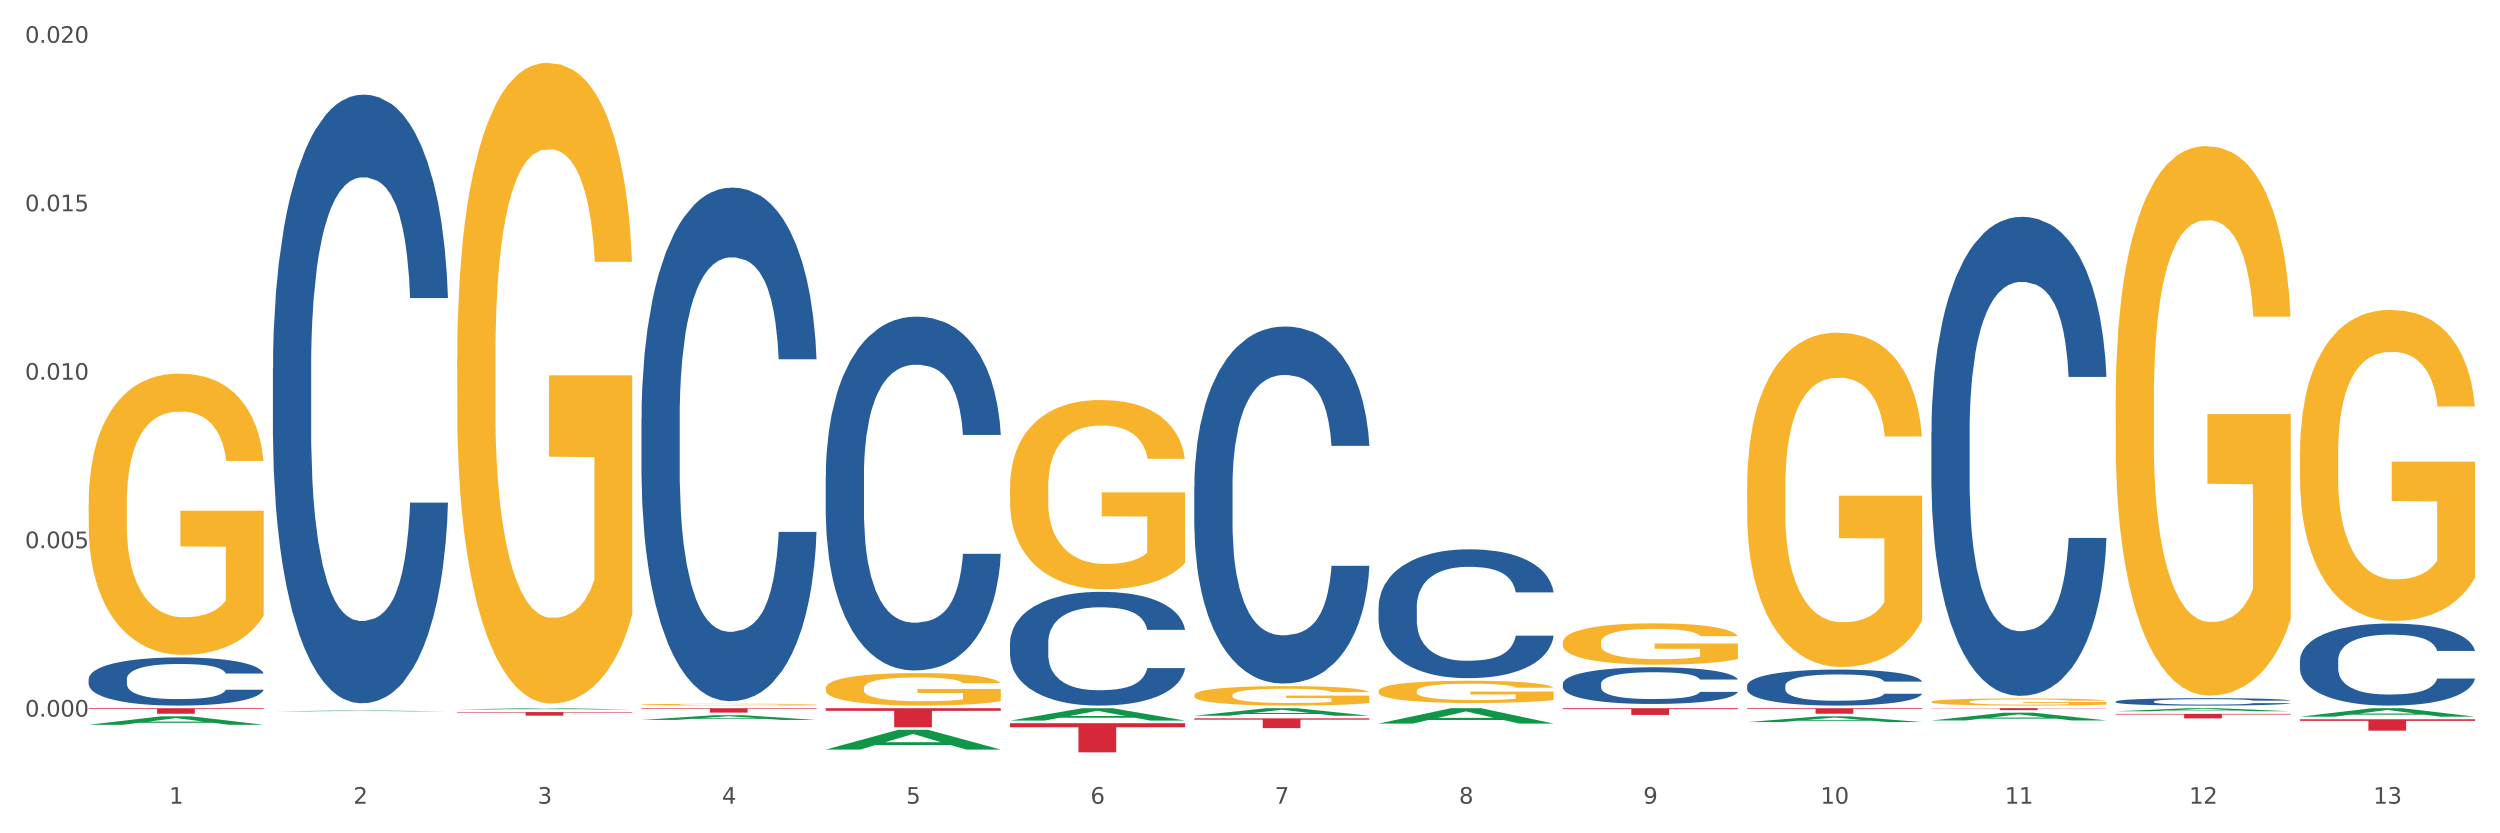
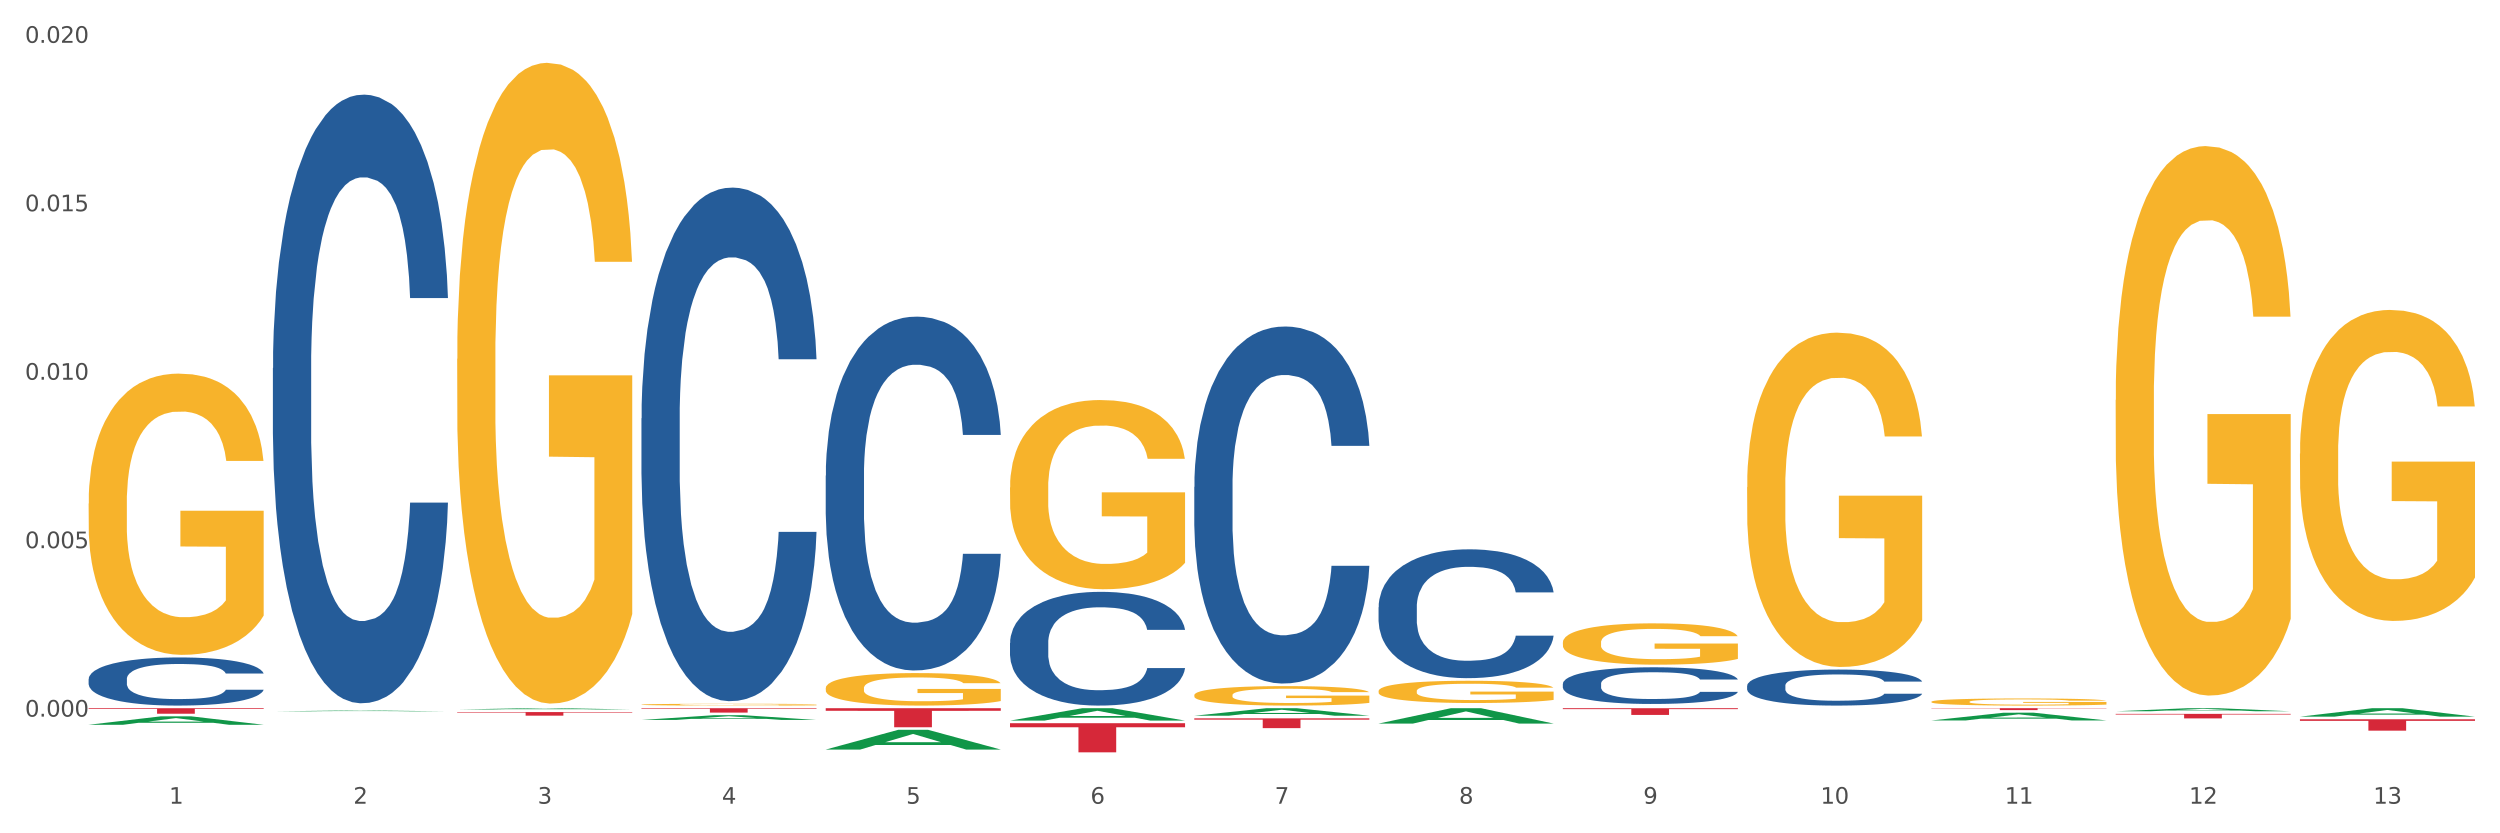
<svg xmlns="http://www.w3.org/2000/svg" xmlns:xlink="http://www.w3.org/1999/xlink" width="1080pt" height="360pt" viewBox="0 0 1080 360" version="1.1">
  <rect x="0" y="0" width="1080" height="360" fill="#333333" stroke="none" />
  <defs>
    <style type="text/css">*{stroke-linejoin: round; stroke-linecap: butt}</style>
  </defs>
  <g id="figure_1">
    <g id="patch_1">
      <path d="M 0 360  L 1080 360  L 1080 0  L 0 0  z " style="fill: #ffffff; stroke: #ffffff; stroke-linejoin: miter" />
    </g>
    <g id="axes_1">
      <g id="matplotlib.axis_1">
        <g id="xtick_1">
          <g id="text_1">
            <g style="fill: #4d4d4d" transform="translate(73.043 347.204) scale(0.096 -0.096)">
              <defs>
                <path id="DejaVuSans-31" d="M 794 531  L 1825 531  L 1825 4091  L 703 3866  L 703 4441  L 1819 4666  L 2450 4666  L 2450 531  L 3481 531  L 3481 0  L 794 0  L 794 531  z " transform="scale(0.016)" />
              </defs>
              <use xlink:href="#DejaVuSans-31" />
            </g>
          </g>
        </g>
        <g id="xtick_2">
          <g id="text_2">
            <g style="fill: #4d4d4d" transform="translate(152.65 347.204) scale(0.096 -0.096)">
              <defs>
                <path id="DejaVuSans-32" d="M 1228 531  L 3431 531  L 3431 0  L 469 0  L 469 531  Q 828 903 1448 1529  Q 2069 2156 2228 2338  Q 2531 2678 2651 2914  Q 2772 3150 2772 3378  Q 2772 3750 2511 3984  Q 2250 4219 1831 4219  Q 1534 4219 1204 4116  Q 875 4013 500 3803  L 500 4441  Q 881 4594 1212 4672  Q 1544 4750 1819 4750  Q 2544 4750 2975 4387  Q 3406 4025 3406 3419  Q 3406 3131 3298 2873  Q 3191 2616 2906 2266  Q 2828 2175 2409 1742  Q 1991 1309 1228 531  z " transform="scale(0.016)" />
              </defs>
              <use xlink:href="#DejaVuSans-32" />
            </g>
          </g>
        </g>
        <g id="xtick_3">
          <g id="text_3">
            <g style="fill: #4d4d4d" transform="translate(232.258 347.204) scale(0.096 -0.096)">
              <defs>
                <path id="DejaVuSans-33" d="M 2597 2516  Q 3050 2419 3304 2112  Q 3559 1806 3559 1356  Q 3559 666 3084 287  Q 2609 -91 1734 -91  Q 1441 -91 1130 -33  Q 819 25 488 141  L 488 750  Q 750 597 1062 519  Q 1375 441 1716 441  Q 2309 441 2620 675  Q 2931 909 2931 1356  Q 2931 1769 2642 2001  Q 2353 2234 1838 2234  L 1294 2234  L 1294 2753  L 1863 2753  Q 2328 2753 2575 2939  Q 2822 3125 2822 3475  Q 2822 3834 2567 4026  Q 2313 4219 1838 4219  Q 1578 4219 1281 4162  Q 984 4106 628 3988  L 628 4550  Q 988 4650 1302 4700  Q 1616 4750 1894 4750  Q 2613 4750 3031 4423  Q 3450 4097 3450 3541  Q 3450 3153 3228 2886  Q 3006 2619 2597 2516  z " transform="scale(0.016)" />
              </defs>
              <use xlink:href="#DejaVuSans-33" />
            </g>
          </g>
        </g>
        <g id="xtick_4">
          <g id="text_4">
            <g style="fill: #4d4d4d" transform="translate(311.865 347.204) scale(0.096 -0.096)">
              <defs>
                <path id="DejaVuSans-34" d="M 2419 4116  L 825 1625  L 2419 1625  L 2419 4116  z M 2253 4666  L 3047 4666  L 3047 1625  L 3713 1625  L 3713 1100  L 3047 1100  L 3047 0  L 2419 0  L 2419 1100  L 313 1100  L 313 1709  L 2253 4666  z " transform="scale(0.016)" />
              </defs>
              <use xlink:href="#DejaVuSans-34" />
            </g>
          </g>
        </g>
        <g id="xtick_5">
          <g id="text_5">
            <g style="fill: #4d4d4d" transform="translate(391.473 347.204) scale(0.096 -0.096)">
              <defs>
                <path id="DejaVuSans-35" d="M 691 4666  L 3169 4666  L 3169 4134  L 1269 4134  L 1269 2991  Q 1406 3038 1543 3061  Q 1681 3084 1819 3084  Q 2600 3084 3056 2656  Q 3513 2228 3513 1497  Q 3513 744 3044 326  Q 2575 -91 1722 -91  Q 1428 -91 1123 -41  Q 819 9 494 109  L 494 744  Q 775 591 1075 516  Q 1375 441 1709 441  Q 2250 441 2565 725  Q 2881 1009 2881 1497  Q 2881 1984 2565 2268  Q 2250 2553 1709 2553  Q 1456 2553 1204 2497  Q 953 2441 691 2322  L 691 4666  z " transform="scale(0.016)" />
              </defs>
              <use xlink:href="#DejaVuSans-35" />
            </g>
          </g>
        </g>
        <g id="xtick_6">
          <g id="text_6">
            <g style="fill: #4d4d4d" transform="translate(471.08 347.204) scale(0.096 -0.096)">
              <defs>
                <path id="DejaVuSans-36" d="M 2113 2584  Q 1688 2584 1439 2293  Q 1191 2003 1191 1497  Q 1191 994 1439 701  Q 1688 409 2113 409  Q 2538 409 2786 701  Q 3034 994 3034 1497  Q 3034 2003 2786 2293  Q 2538 2584 2113 2584  z M 3366 4563  L 3366 3988  Q 3128 4100 2886 4159  Q 2644 4219 2406 4219  Q 1781 4219 1451 3797  Q 1122 3375 1075 2522  Q 1259 2794 1537 2939  Q 1816 3084 2150 3084  Q 2853 3084 3261 2657  Q 3669 2231 3669 1497  Q 3669 778 3244 343  Q 2819 -91 2113 -91  Q 1303 -91 875 529  Q 447 1150 447 2328  Q 447 3434 972 4092  Q 1497 4750 2381 4750  Q 2619 4750 2861 4703  Q 3103 4656 3366 4563  z " transform="scale(0.016)" />
              </defs>
              <use xlink:href="#DejaVuSans-36" />
            </g>
          </g>
        </g>
        <g id="xtick_7">
          <g id="text_7">
            <g style="fill: #4d4d4d" transform="translate(550.688 347.204) scale(0.096 -0.096)">
              <defs>
                <path id="DejaVuSans-37" d="M 525 4666  L 3525 4666  L 3525 4397  L 1831 0  L 1172 0  L 2766 4134  L 525 4134  L 525 4666  z " transform="scale(0.016)" />
              </defs>
              <use xlink:href="#DejaVuSans-37" />
            </g>
          </g>
        </g>
        <g id="xtick_8">
          <g id="text_8">
            <g style="fill: #4d4d4d" transform="translate(630.295 347.204) scale(0.096 -0.096)">
              <defs>
                <path id="DejaVuSans-38" d="M 2034 2216  Q 1584 2216 1326 1975  Q 1069 1734 1069 1313  Q 1069 891 1326 650  Q 1584 409 2034 409  Q 2484 409 2743 651  Q 3003 894 3003 1313  Q 3003 1734 2745 1975  Q 2488 2216 2034 2216  z M 1403 2484  Q 997 2584 770 2862  Q 544 3141 544 3541  Q 544 4100 942 4425  Q 1341 4750 2034 4750  Q 2731 4750 3128 4425  Q 3525 4100 3525 3541  Q 3525 3141 3298 2862  Q 3072 2584 2669 2484  Q 3125 2378 3379 2068  Q 3634 1759 3634 1313  Q 3634 634 3220 271  Q 2806 -91 2034 -91  Q 1263 -91 848 271  Q 434 634 434 1313  Q 434 1759 690 2068  Q 947 2378 1403 2484  z M 1172 3481  Q 1172 3119 1398 2916  Q 1625 2713 2034 2713  Q 2441 2713 2670 2916  Q 2900 3119 2900 3481  Q 2900 3844 2670 4047  Q 2441 4250 2034 4250  Q 1625 4250 1398 4047  Q 1172 3844 1172 3481  z " transform="scale(0.016)" />
              </defs>
              <use xlink:href="#DejaVuSans-38" />
            </g>
          </g>
        </g>
        <g id="xtick_9">
          <g id="text_9">
            <g style="fill: #4d4d4d" transform="translate(709.902 347.204) scale(0.096 -0.096)">
              <defs>
                <path id="DejaVuSans-39" d="M 703 97  L 703 672  Q 941 559 1184 500  Q 1428 441 1663 441  Q 2288 441 2617 861  Q 2947 1281 2994 2138  Q 2813 1869 2534 1725  Q 2256 1581 1919 1581  Q 1219 1581 811 2004  Q 403 2428 403 3163  Q 403 3881 828 4315  Q 1253 4750 1959 4750  Q 2769 4750 3195 4129  Q 3622 3509 3622 2328  Q 3622 1225 3098 567  Q 2575 -91 1691 -91  Q 1453 -91 1209 -44  Q 966 3 703 97  z M 1959 2075  Q 2384 2075 2632 2365  Q 2881 2656 2881 3163  Q 2881 3666 2632 3958  Q 2384 4250 1959 4250  Q 1534 4250 1286 3958  Q 1038 3666 1038 3163  Q 1038 2656 1286 2365  Q 1534 2075 1959 2075  z " transform="scale(0.016)" />
              </defs>
              <use xlink:href="#DejaVuSans-39" />
            </g>
          </g>
        </g>
        <g id="xtick_10">
          <g id="text_10">
            <g style="fill: #4d4d4d" transform="translate(786.456 347.204) scale(0.096 -0.096)">
              <defs>
                <path id="DejaVuSans-30" d="M 2034 4250  Q 1547 4250 1301 3770  Q 1056 3291 1056 2328  Q 1056 1369 1301 889  Q 1547 409 2034 409  Q 2525 409 2770 889  Q 3016 1369 3016 2328  Q 3016 3291 2770 3770  Q 2525 4250 2034 4250  z M 2034 4750  Q 2819 4750 3233 4129  Q 3647 3509 3647 2328  Q 3647 1150 3233 529  Q 2819 -91 2034 -91  Q 1250 -91 836 529  Q 422 1150 422 2328  Q 422 3509 836 4129  Q 1250 4750 2034 4750  z " transform="scale(0.016)" />
              </defs>
              <use xlink:href="#DejaVuSans-31" />
              <use xlink:href="#DejaVuSans-30" transform="translate(63.623 0)" />
            </g>
          </g>
        </g>
        <g id="xtick_11">
          <g id="text_11">
            <g style="fill: #4d4d4d" transform="translate(866.063 347.204) scale(0.096 -0.096)">
              <use xlink:href="#DejaVuSans-31" />
              <use xlink:href="#DejaVuSans-31" transform="translate(63.623 0)" />
            </g>
          </g>
        </g>
        <g id="xtick_12">
          <g id="text_12">
            <g style="fill: #4d4d4d" transform="translate(945.671 347.204) scale(0.096 -0.096)">
              <use xlink:href="#DejaVuSans-31" />
              <use xlink:href="#DejaVuSans-32" transform="translate(63.623 0)" />
            </g>
          </g>
        </g>
        <g id="xtick_13">
          <g id="text_13">
            <g style="fill: #4d4d4d" transform="translate(1025.278 347.204) scale(0.096 -0.096)">
              <use xlink:href="#DejaVuSans-31" />
              <use xlink:href="#DejaVuSans-33" transform="translate(63.623 0)" />
            </g>
          </g>
        </g>
        <g id="xtick_14" />
        <g id="xtick_15" />
        <g id="xtick_16" />
        <g id="xtick_17" />
        <g id="xtick_18" />
        <g id="xtick_19" />
        <g id="xtick_20" />
        <g id="xtick_21" />
        <g id="xtick_22" />
        <g id="xtick_23" />
        <g id="xtick_24" />
        <g id="xtick_25" />
      </g>
      <g id="matplotlib.axis_2">
        <g id="ytick_1">
          <g id="text_14">
            <g style="fill: #4d4d4d" transform="translate(10.8 309.58) scale(0.096 -0.096)">
              <defs>
                <path id="DejaVuSans-2e" d="M 684 794  L 1344 794  L 1344 0  L 684 0  L 684 794  z " transform="scale(0.016)" />
              </defs>
              <use xlink:href="#DejaVuSans-30" />
              <use xlink:href="#DejaVuSans-2e" transform="translate(63.623 0)" />
              <use xlink:href="#DejaVuSans-30" transform="translate(95.41 0)" />
              <use xlink:href="#DejaVuSans-30" transform="translate(159.033 0)" />
              <use xlink:href="#DejaVuSans-30" transform="translate(222.656 0)" />
            </g>
          </g>
        </g>
        <g id="ytick_2">
          <g id="text_15">
            <g style="fill: #4d4d4d" transform="translate(10.8 236.809) scale(0.096 -0.096)">
              <use xlink:href="#DejaVuSans-30" />
              <use xlink:href="#DejaVuSans-2e" transform="translate(63.623 0)" />
              <use xlink:href="#DejaVuSans-30" transform="translate(95.41 0)" />
              <use xlink:href="#DejaVuSans-30" transform="translate(159.033 0)" />
              <use xlink:href="#DejaVuSans-35" transform="translate(222.656 0)" />
            </g>
          </g>
        </g>
        <g id="ytick_3">
          <g id="text_16">
            <g style="fill: #4d4d4d" transform="translate(10.8 164.038) scale(0.096 -0.096)">
              <use xlink:href="#DejaVuSans-30" />
              <use xlink:href="#DejaVuSans-2e" transform="translate(63.623 0)" />
              <use xlink:href="#DejaVuSans-30" transform="translate(95.41 0)" />
              <use xlink:href="#DejaVuSans-31" transform="translate(159.033 0)" />
              <use xlink:href="#DejaVuSans-30" transform="translate(222.656 0)" />
            </g>
          </g>
        </g>
        <g id="ytick_4">
          <g id="text_17">
            <g style="fill: #4d4d4d" transform="translate(10.8 91.267) scale(0.096 -0.096)">
              <use xlink:href="#DejaVuSans-30" />
              <use xlink:href="#DejaVuSans-2e" transform="translate(63.623 0)" />
              <use xlink:href="#DejaVuSans-30" transform="translate(95.41 0)" />
              <use xlink:href="#DejaVuSans-31" transform="translate(159.033 0)" />
              <use xlink:href="#DejaVuSans-35" transform="translate(222.656 0)" />
            </g>
          </g>
        </g>
        <g id="ytick_5">
          <g id="text_18">
            <g style="fill: #4d4d4d" transform="translate(10.8 18.496) scale(0.096 -0.096)">
              <use xlink:href="#DejaVuSans-30" />
              <use xlink:href="#DejaVuSans-2e" transform="translate(63.623 0)" />
              <use xlink:href="#DejaVuSans-30" transform="translate(95.41 0)" />
              <use xlink:href="#DejaVuSans-32" transform="translate(159.033 0)" />
              <use xlink:href="#DejaVuSans-30" transform="translate(222.656 0)" />
            </g>
          </g>
        </g>
        <g id="ytick_6" />
        <g id="ytick_7" />
        <g id="ytick_8" />
        <g id="ytick_9" />
      </g>
      <g id="PolyCollection_1">
        <path d="M 38.283 313.099  L 38.361 313.096  L 69.547 309.449  L 82.49 309.445  L 113.91 313.106  L 98.941 313.106  L 92.158 312.253  L 59.958 312.253  L 59.724 312.267  L 53.175 313.106  L 38.283 313.106  L 38.283 313.099  L 64.012 311.745  L 88.103 311.741  L 76.175 310.226  L 76.019 310.219  L 75.863 310.229  L 63.934 311.741  L 64.012 311.745  L 38.283 313.099  z " clip-path="url(#p974b4a0533)" style="fill: #109648" />
        <path d="M 356.713 305.932  L 432.34 305.932  L 432.34 307.076  L 402.591 307.084  L 402.591 314.165  L 386.283 314.165  L 386.283 307.084  L 356.713 307.076  L 356.713 305.94  L 356.713 305.932  z " clip-path="url(#p974b4a0533)" style="fill: #d62839" />
        <path d="M 515.928 310.312  L 591.555 310.312  L 591.555 310.901  L 561.806 310.905  L 561.806 314.548  L 545.498 314.548  L 545.498 310.905  L 515.928 310.901  L 515.928 310.316  L 515.928 310.312  z " clip-path="url(#p974b4a0533)" style="fill: #d62839" />
        <path d="M 675.143 305.932  L 750.77 305.932  L 750.77 306.337  L 721.021 306.34  L 721.021 308.847  L 704.713 308.847  L 704.713 306.34  L 675.143 306.337  L 675.143 305.935  L 675.143 305.932  z " clip-path="url(#p974b4a0533)" style="fill: #d62839" />
-         <path d="M 754.75 305.932  L 830.378 305.932  L 830.378 306.268  L 800.628 306.27  L 800.628 308.347  L 784.32 308.347  L 784.32 306.27  L 754.75 306.268  L 754.75 305.935  L 754.75 305.932  z " clip-path="url(#p974b4a0533)" style="fill: #d62839" />
        <path d="M 834.358 305.932  L 909.985 305.932  L 909.985 306.049  L 880.236 306.049  L 880.236 306.769  L 863.928 306.769  L 863.928 306.049  L 834.358 306.049  L 834.358 305.933  L 834.358 305.932  z " clip-path="url(#p974b4a0533)" style="fill: #d62839" />
        <path d="M 913.965 308.394  L 989.593 308.394  L 989.593 308.666  L 959.843 308.668  L 959.843 310.352  L 943.535 310.352  L 943.535 308.668  L 913.965 308.666  L 913.965 308.396  L 913.965 308.394  z " clip-path="url(#p974b4a0533)" style="fill: #d62839" />
        <path d="M 277.105 305.932  L 352.733 305.932  L 352.733 306.199  L 322.984 306.201  L 322.984 307.85  L 306.675 307.85  L 306.675 306.201  L 277.105 306.199  L 277.105 305.934  L 277.105 305.932  z " clip-path="url(#p974b4a0533)" style="fill: #d62839" />
        <path d="M 993.573 310.721  L 1069.2 310.721  L 1069.2 311.404  L 1039.451 311.409  L 1039.451 315.638  L 1023.143 315.638  L 1023.143 311.409  L 993.573 311.404  L 993.573 310.725  L 993.573 310.721  z " clip-path="url(#p974b4a0533)" style="fill: #d62839" />
        <path d="M 754.75 210.442  L 754.84 210.31  L 754.84 205.561  L 755.018 201.472  L 755.911 191.579  L 757.25 183.4  L 758.233 179.047  L 759.215 175.486  L 760.376 171.924  L 761.804 168.231  L 764.394 162.823  L 766.001 160.053  L 767.965 157.151  L 771.537 152.93  L 774.126 150.555  L 776.805 148.577  L 781.18 146.202  L 784.037 145.147  L 787.073 144.356  L 790.734 143.828  L 793.501 143.696  L 799.573 144.092  L 804.752 145.279  L 807.252 146.202  L 810.466 147.785  L 812.163 148.84  L 814.931 150.951  L 817.788 153.721  L 819.752 156.095  L 822.699 160.58  L 824.931 165.065  L 826.985 170.605  L 828.056 174.431  L 828.86 177.992  L 829.574 182.081  L 830.288 188.545  L 814.216 188.545  L 813.591 183.928  L 812.609 179.575  L 811.181 175.354  L 809.931 172.716  L 807.788 169.418  L 805.823 167.308  L 803.77 165.725  L 801.27 164.406  L 799.305 163.746  L 796.537 163.218  L 791.091 163.35  L 787.43 164.406  L 784.93 165.725  L 783.323 166.912  L 781.894 168.231  L 780.287 170.078  L 778.412 172.848  L 777.072 175.354  L 775.733 178.52  L 774.662 181.686  L 773.68 185.379  L 772.876 189.336  L 772.251 193.425  L 771.715 198.438  L 771.269 206.748  L 771.269 224.82  L 771.447 228.909  L 771.894 234.317  L 772.429 238.406  L 773.322 243.287  L 774.126 246.584  L 775.644 251.333  L 777.34 255.29  L 778.68 257.797  L 780.019 259.907  L 782.34 262.809  L 784.93 265.183  L 787.162 266.634  L 790.198 267.954  L 792.251 268.481  L 794.037 268.745  L 798.412 268.745  L 801.537 268.349  L 805.02 267.426  L 807.698 266.239  L 809.931 264.788  L 812.431 262.413  L 814.038 260.171  L 814.038 232.602  L 794.394 232.47  L 794.394 214.135  L 830.378 214.135  L 830.378 267.954  L 828.86 270.724  L 827.163 273.23  L 825.377 275.472  L 822.699 278.242  L 819.484 280.881  L 816.627 282.727  L 813.591 284.31  L 810.02 285.761  L 805.377 287.08  L 802.52 287.608  L 798.948 288.004  L 794.752 288.136  L 791.091 287.872  L 787.519 287.212  L 783.769 286.025  L 780.108 284.31  L 777.34 282.595  L 774.572 280.485  L 771.626 277.715  L 769.304 275.077  L 767.519 272.702  L 765.554 269.668  L 763.411 265.711  L 761.804 262.15  L 760.376 258.456  L 758.858 253.707  L 757.786 249.618  L 756.715 244.474  L 756.09 240.649  L 755.375 234.713  L 754.84 226.402  L 754.75 210.442  z " clip-path="url(#p974b4a0533)" style="fill: #f7b32b" />
        <path d="M 675.143 277.539  L 675.232 277.522  L 675.232 276.935  L 675.411 276.429  L 676.304 275.205  L 677.643 274.194  L 678.625 273.655  L 679.607 273.215  L 680.768 272.774  L 682.197 272.317  L 684.786 271.648  L 686.393 271.305  L 688.358 270.946  L 691.929 270.424  L 694.518 270.131  L 697.197 269.886  L 701.572 269.592  L 704.429 269.462  L 707.465 269.364  L 711.126 269.298  L 713.894 269.282  L 719.966 269.331  L 725.144 269.478  L 727.644 269.592  L 730.859 269.788  L 732.555 269.918  L 735.323 270.179  L 738.18 270.522  L 740.145 270.816  L 743.091 271.371  L 745.323 271.925  L 747.377 272.611  L 748.449 273.084  L 749.252 273.525  L 749.966 274.03  L 750.681 274.83  L 734.609 274.83  L 733.984 274.259  L 733.002 273.72  L 731.573 273.198  L 730.323 272.872  L 728.18 272.464  L 726.216 272.203  L 724.162 272.007  L 721.662 271.844  L 719.698 271.762  L 716.93 271.697  L 711.483 271.713  L 707.822 271.844  L 705.322 272.007  L 703.715 272.154  L 702.287 272.317  L 700.679 272.546  L 698.804 272.888  L 697.465 273.198  L 696.126 273.59  L 695.054 273.981  L 694.072 274.438  L 693.268 274.928  L 692.643 275.434  L 692.108 276.054  L 691.661 277.082  L 691.661 279.317  L 691.84 279.823  L 692.286 280.492  L 692.822 280.998  L 693.715 281.602  L 694.518 282.01  L 696.036 282.597  L 697.733 283.087  L 699.072 283.397  L 700.411 283.658  L 702.733 284.017  L 705.322 284.31  L 707.555 284.49  L 710.59 284.653  L 712.644 284.718  L 714.43 284.751  L 718.805 284.751  L 721.93 284.702  L 725.412 284.588  L 728.091 284.441  L 730.323 284.261  L 732.823 283.968  L 734.43 283.69  L 734.43 280.28  L 714.787 280.264  L 714.787 277.996  L 750.77 277.996  L 750.77 284.653  L 749.252 284.996  L 747.556 285.306  L 745.77 285.583  L 743.091 285.926  L 739.877 286.252  L 737.02 286.481  L 733.984 286.676  L 730.412 286.856  L 725.769 287.019  L 722.912 287.084  L 719.341 287.133  L 715.144 287.15  L 711.483 287.117  L 707.912 287.035  L 704.162 286.889  L 700.501 286.676  L 697.733 286.464  L 694.965 286.203  L 692.018 285.861  L 689.697 285.534  L 687.911 285.24  L 685.947 284.865  L 683.804 284.376  L 682.197 283.935  L 680.768 283.478  L 679.25 282.891  L 678.179 282.385  L 677.107 281.749  L 676.482 281.275  L 675.768 280.541  L 675.232 279.513  L 675.143 277.539  z " clip-path="url(#p974b4a0533)" style="fill: #f7b32b" />
        <path d="M 595.535 298.532  L 595.625 298.523  L 595.625 298.207  L 595.803 297.935  L 596.696 297.276  L 598.036 296.731  L 599.018 296.442  L 600 296.204  L 601.161 295.967  L 602.589 295.721  L 605.179 295.361  L 606.786 295.177  L 608.75 294.983  L 612.322 294.702  L 614.911 294.544  L 617.59 294.412  L 621.965 294.254  L 624.822 294.184  L 627.858 294.131  L 631.519 294.096  L 634.287 294.087  L 640.358 294.114  L 645.537 294.193  L 648.037 294.254  L 651.251 294.36  L 652.948 294.43  L 655.716 294.571  L 658.573 294.755  L 660.537 294.913  L 663.484 295.212  L 665.716 295.51  L 667.77 295.879  L 668.841 296.134  L 669.645 296.371  L 670.359 296.644  L 671.073 297.074  L 655.001 297.074  L 654.376 296.767  L 653.394 296.477  L 651.966 296.196  L 650.716 296.02  L 648.573 295.8  L 646.608 295.66  L 644.555 295.554  L 642.055 295.467  L 640.09 295.423  L 637.322 295.387  L 631.876 295.396  L 628.215 295.467  L 625.715 295.554  L 624.108 295.633  L 622.679 295.721  L 621.072 295.844  L 619.197 296.029  L 617.857 296.196  L 616.518 296.406  L 615.447 296.617  L 614.465 296.863  L 613.661 297.127  L 613.036 297.399  L 612.5 297.733  L 612.054 298.286  L 612.054 299.49  L 612.232 299.762  L 612.679 300.122  L 613.214 300.395  L 614.107 300.72  L 614.911 300.939  L 616.429 301.255  L 618.125 301.519  L 619.465 301.686  L 620.804 301.826  L 623.125 302.02  L 625.715 302.178  L 627.947 302.274  L 630.983 302.362  L 633.036 302.397  L 634.822 302.415  L 639.197 302.415  L 642.322 302.389  L 645.805 302.327  L 648.483 302.248  L 650.716 302.151  L 653.216 301.993  L 654.823 301.844  L 654.823 300.008  L 635.179 299.999  L 635.179 298.778  L 671.163 298.778  L 671.163 302.362  L 669.645 302.547  L 667.948 302.714  L 666.162 302.863  L 663.484 303.047  L 660.269 303.223  L 657.412 303.346  L 654.376 303.451  L 650.805 303.548  L 646.162 303.636  L 643.305 303.671  L 639.733 303.697  L 635.537 303.706  L 631.876 303.689  L 628.304 303.645  L 624.554 303.566  L 620.893 303.451  L 618.125 303.337  L 615.357 303.197  L 612.411 303.012  L 610.089 302.837  L 608.304 302.678  L 606.339 302.476  L 604.196 302.213  L 602.589 301.976  L 601.161 301.73  L 599.643 301.413  L 598.571 301.141  L 597.5 300.799  L 596.875 300.544  L 596.16 300.149  L 595.625 299.595  L 595.535 298.532  z " clip-path="url(#p974b4a0533)" style="fill: #f7b32b" />
        <path d="M 515.928 300.29  L 516.017 300.282  L 516.017 300.006  L 516.196 299.768  L 517.089 299.191  L 518.428 298.715  L 519.41 298.461  L 520.392 298.253  L 521.553 298.046  L 522.982 297.831  L 525.571 297.516  L 527.178 297.354  L 529.143 297.185  L 532.714 296.939  L 535.303 296.801  L 537.982 296.685  L 542.357 296.547  L 545.214 296.486  L 548.25 296.44  L 551.911 296.409  L 554.679 296.401  L 560.751 296.424  L 565.929 296.493  L 568.429 296.547  L 571.644 296.639  L 573.34 296.701  L 576.108 296.824  L 578.965 296.985  L 580.93 297.124  L 583.876 297.385  L 586.108 297.646  L 588.162 297.969  L 589.234 298.192  L 590.037 298.399  L 590.751 298.638  L 591.466 299.014  L 575.394 299.014  L 574.769 298.745  L 573.787 298.492  L 572.358 298.246  L 571.108 298.092  L 568.965 297.9  L 567.001 297.777  L 564.947 297.685  L 562.447 297.608  L 560.483 297.569  L 557.715 297.539  L 552.268 297.546  L 548.607 297.608  L 546.107 297.685  L 544.5 297.754  L 543.072 297.831  L 541.464 297.938  L 539.589 298.1  L 538.25 298.246  L 536.911 298.43  L 535.839 298.615  L 534.857 298.83  L 534.053 299.06  L 533.428 299.299  L 532.893 299.591  L 532.446 300.075  L 532.446 301.128  L 532.625 301.366  L 533.071 301.681  L 533.607 301.92  L 534.5 302.204  L 535.303 302.396  L 536.821 302.673  L 538.518 302.903  L 539.857 303.049  L 541.197 303.172  L 543.518 303.341  L 546.107 303.48  L 548.34 303.564  L 551.375 303.641  L 553.429 303.672  L 555.215 303.687  L 559.59 303.687  L 562.715 303.664  L 566.197 303.61  L 568.876 303.541  L 571.108 303.457  L 573.608 303.318  L 575.215 303.188  L 575.215 301.581  L 555.572 301.574  L 555.572 300.505  L 591.555 300.505  L 591.555 303.641  L 590.037 303.803  L 588.341 303.949  L 586.555 304.079  L 583.876 304.241  L 580.662 304.394  L 577.805 304.502  L 574.769 304.594  L 571.197 304.679  L 566.554 304.756  L 563.697 304.786  L 560.126 304.809  L 555.929 304.817  L 552.268 304.802  L 548.697 304.763  L 544.947 304.694  L 541.286 304.594  L 538.518 304.494  L 535.75 304.371  L 532.803 304.21  L 530.482 304.056  L 528.696 303.918  L 526.732 303.741  L 524.589 303.511  L 522.982 303.303  L 521.553 303.088  L 520.035 302.811  L 518.964 302.573  L 517.892 302.273  L 517.267 302.05  L 516.553 301.704  L 516.017 301.22  L 515.928 300.29  z " clip-path="url(#p974b4a0533)" style="fill: #f7b32b" />
        <path d="M 436.32 210.586  L 436.41 210.512  L 436.41 207.824  L 436.588 205.51  L 437.481 199.911  L 438.821 195.282  L 439.803 192.818  L 440.785 190.803  L 441.946 188.787  L 443.374 186.697  L 445.964 183.636  L 447.571 182.068  L 449.535 180.426  L 453.107 178.037  L 455.696 176.693  L 458.375 175.573  L 462.75 174.229  L 465.607 173.632  L 468.643 173.184  L 472.304 172.886  L 475.072 172.811  L 481.143 173.035  L 486.322 173.707  L 488.822 174.229  L 492.036 175.125  L 493.733 175.722  L 496.501 176.917  L 499.358 178.485  L 501.322 179.828  L 504.269 182.367  L 506.501 184.905  L 508.555 188.041  L 509.626 190.206  L 510.43 192.221  L 511.144 194.536  L 511.858 198.194  L 495.786 198.194  L 495.161 195.581  L 494.179 193.117  L 492.751 190.728  L 491.501 189.235  L 489.358 187.369  L 487.393 186.174  L 485.34 185.278  L 482.84 184.532  L 480.875 184.158  L 478.107 183.86  L 472.661 183.935  L 469 184.532  L 466.5 185.278  L 464.893 185.95  L 463.464 186.697  L 461.857 187.742  L 459.982 189.31  L 458.643 190.728  L 457.303 192.52  L 456.232 194.312  L 455.25 196.402  L 454.446 198.642  L 453.821 200.956  L 453.285 203.793  L 452.839 208.496  L 452.839 218.724  L 453.017 221.038  L 453.464 224.099  L 454 226.413  L 454.892 229.176  L 455.696 231.042  L 457.214 233.73  L 458.91 235.969  L 460.25 237.388  L 461.589 238.582  L 463.911 240.225  L 466.5 241.568  L 468.732 242.39  L 471.768 243.136  L 473.822 243.435  L 475.607 243.584  L 479.982 243.584  L 483.107 243.36  L 486.59 242.837  L 489.268 242.166  L 491.501 241.344  L 494.001 240.001  L 495.608 238.731  L 495.608 223.128  L 475.964 223.054  L 475.964 212.677  L 511.948 212.677  L 511.948 243.136  L 510.43 244.704  L 508.733 246.122  L 506.947 247.391  L 504.269 248.959  L 501.054 250.452  L 498.197 251.497  L 495.161 252.393  L 491.59 253.215  L 486.947 253.961  L 484.09 254.26  L 480.518 254.484  L 476.322 254.558  L 472.661 254.409  L 469.089 254.036  L 465.339 253.364  L 461.678 252.393  L 458.91 251.423  L 456.142 250.228  L 453.196 248.661  L 450.874 247.167  L 449.089 245.824  L 447.124 244.107  L 444.981 241.867  L 443.374 239.851  L 441.946 237.761  L 440.428 235.073  L 439.356 232.759  L 438.285 229.847  L 437.66 227.682  L 436.945 224.323  L 436.41 219.62  L 436.32 210.586  z " clip-path="url(#p974b4a0533)" style="fill: #f7b32b" />
        <path d="M 356.713 297.261  L 356.802 297.248  L 356.802 296.787  L 356.981 296.389  L 357.874 295.427  L 359.213 294.632  L 360.195 294.208  L 361.177 293.862  L 362.338 293.515  L 363.767 293.156  L 366.356 292.63  L 367.963 292.361  L 369.928 292.079  L 373.499 291.668  L 376.089 291.437  L 378.767 291.245  L 383.142 291.014  L 385.999 290.911  L 389.035 290.834  L 392.696 290.783  L 395.464 290.77  L 401.536 290.809  L 406.714 290.924  L 409.214 291.014  L 412.429 291.168  L 414.125 291.271  L 416.893 291.476  L 419.75 291.745  L 421.715 291.976  L 424.661 292.412  L 426.893 292.848  L 428.947 293.387  L 430.019 293.759  L 430.822 294.106  L 431.536 294.503  L 432.251 295.132  L 416.179 295.132  L 415.554 294.683  L 414.572 294.259  L 413.143 293.849  L 411.893 293.592  L 409.75 293.272  L 407.786 293.066  L 405.732 292.913  L 403.232 292.784  L 401.268 292.72  L 398.5 292.669  L 393.053 292.682  L 389.392 292.784  L 386.892 292.913  L 385.285 293.028  L 383.857 293.156  L 382.249 293.336  L 380.374 293.605  L 379.035 293.849  L 377.696 294.157  L 376.624 294.465  L 375.642 294.824  L 374.838 295.209  L 374.213 295.606  L 373.678 296.094  L 373.231 296.902  L 373.231 298.66  L 373.41 299.057  L 373.856 299.583  L 374.392 299.981  L 375.285 300.456  L 376.089 300.776  L 377.606 301.238  L 379.303 301.623  L 380.642 301.867  L 381.982 302.072  L 384.303 302.354  L 386.892 302.585  L 389.125 302.726  L 392.16 302.854  L 394.214 302.906  L 396 302.931  L 400.375 302.931  L 403.5 302.893  L 406.982 302.803  L 409.661 302.688  L 411.893 302.547  L 414.393 302.316  L 416 302.098  L 416 299.416  L 396.357 299.404  L 396.357 297.621  L 432.34 297.621  L 432.34 302.854  L 430.822 303.124  L 429.126 303.368  L 427.34 303.586  L 424.661 303.855  L 421.447 304.112  L 418.59 304.291  L 415.554 304.445  L 411.982 304.586  L 407.339 304.715  L 404.482 304.766  L 400.911 304.804  L 396.714 304.817  L 393.053 304.791  L 389.482 304.727  L 385.732 304.612  L 382.071 304.445  L 379.303 304.278  L 376.535 304.073  L 373.588 303.804  L 371.267 303.547  L 369.481 303.316  L 367.517 303.021  L 365.374 302.636  L 363.767 302.29  L 362.338 301.931  L 360.82 301.469  L 359.749 301.071  L 358.677 300.571  L 358.052 300.199  L 357.338 299.622  L 356.802 298.814  L 356.713 297.261  z " clip-path="url(#p974b4a0533)" style="fill: #f7b32b" />
        <path d="M 834.358 303.157  L 834.447 303.155  L 834.447 303.053  L 834.626 302.966  L 835.519 302.754  L 836.858 302.58  L 837.84 302.487  L 838.822 302.411  L 839.983 302.335  L 841.412 302.256  L 844.001 302.14  L 845.608 302.081  L 847.573 302.019  L 851.144 301.929  L 853.733 301.878  L 856.412 301.836  L 860.787 301.785  L 863.644 301.763  L 866.68 301.746  L 870.341 301.734  L 873.109 301.732  L 879.181 301.74  L 884.359 301.765  L 886.859 301.785  L 890.074 301.819  L 891.77 301.842  L 894.538 301.887  L 897.395 301.946  L 899.36 301.996  L 902.306 302.092  L 904.538 302.188  L 906.592 302.306  L 907.664 302.388  L 908.467 302.464  L 909.181 302.552  L 909.896 302.69  L 893.824 302.69  L 893.199 302.591  L 892.217 302.498  L 890.788 302.408  L 889.538 302.352  L 887.395 302.281  L 885.431 302.236  L 883.377 302.202  L 880.877 302.174  L 878.913 302.16  L 876.145 302.149  L 870.698 302.151  L 867.037 302.174  L 864.537 302.202  L 862.93 302.228  L 861.502 302.256  L 859.894 302.295  L 858.019 302.354  L 856.68 302.408  L 855.341 302.476  L 854.269 302.543  L 853.287 302.622  L 852.483 302.707  L 851.858 302.794  L 851.323 302.901  L 850.876 303.079  L 850.876 303.465  L 851.055 303.552  L 851.501 303.667  L 852.037 303.755  L 852.93 303.859  L 853.733 303.93  L 855.251 304.031  L 856.948 304.116  L 858.287 304.169  L 859.626 304.214  L 861.948 304.276  L 864.537 304.327  L 866.77 304.358  L 869.805 304.386  L 871.859 304.397  L 873.645 304.403  L 878.02 304.403  L 881.145 304.394  L 884.627 304.375  L 887.306 304.349  L 889.538 304.318  L 892.038 304.268  L 893.645 304.22  L 893.645 303.631  L 874.002 303.628  L 874.002 303.236  L 909.985 303.236  L 909.985 304.386  L 908.467 304.445  L 906.771 304.499  L 904.985 304.547  L 902.306 304.606  L 899.092 304.662  L 896.235 304.702  L 893.199 304.735  L 889.627 304.766  L 884.984 304.795  L 882.127 304.806  L 878.556 304.814  L 874.359 304.817  L 870.698 304.812  L 867.127 304.797  L 863.377 304.772  L 859.716 304.735  L 856.948 304.699  L 854.18 304.654  L 851.233 304.595  L 848.912 304.538  L 847.126 304.487  L 845.162 304.423  L 843.019 304.338  L 841.412 304.262  L 839.983 304.183  L 838.465 304.082  L 837.394 303.994  L 836.322 303.884  L 835.697 303.803  L 834.983 303.676  L 834.447 303.498  L 834.358 303.157  z " clip-path="url(#p974b4a0533)" style="fill: #f7b32b" />
        <path d="M 277.105 304.394  L 277.195 304.393  L 277.195 304.367  L 277.373 304.345  L 278.266 304.291  L 279.606 304.246  L 280.588 304.223  L 281.57 304.203  L 282.731 304.184  L 284.159 304.164  L 286.749 304.134  L 288.356 304.119  L 290.32 304.103  L 293.892 304.08  L 296.481 304.067  L 299.16 304.057  L 303.535 304.044  L 306.392 304.038  L 309.428 304.034  L 313.089 304.031  L 315.857 304.03  L 321.928 304.032  L 327.107 304.039  L 329.607 304.044  L 332.821 304.052  L 334.518 304.058  L 337.286 304.07  L 340.143 304.085  L 342.107 304.098  L 345.054 304.122  L 347.286 304.147  L 349.34 304.177  L 350.411 304.198  L 351.215 304.217  L 351.929 304.239  L 352.643 304.274  L 336.571 304.274  L 335.946 304.249  L 334.964 304.226  L 333.536 304.203  L 332.286 304.188  L 330.143 304.17  L 328.178 304.159  L 326.125 304.15  L 323.625 304.143  L 321.66 304.139  L 318.892 304.136  L 313.446 304.137  L 309.785 304.143  L 307.285 304.15  L 305.678 304.157  L 304.249 304.164  L 302.642 304.174  L 300.767 304.189  L 299.428 304.203  L 298.088 304.22  L 297.017 304.237  L 296.035 304.257  L 295.231 304.279  L 294.606 304.301  L 294.07 304.328  L 293.624 304.374  L 293.624 304.472  L 293.802 304.494  L 294.249 304.524  L 294.785 304.546  L 295.677 304.573  L 296.481 304.591  L 297.999 304.617  L 299.695 304.638  L 301.035 304.652  L 302.374 304.663  L 304.696 304.679  L 307.285 304.692  L 309.517 304.7  L 312.553 304.707  L 314.607 304.71  L 316.392 304.711  L 320.767 304.711  L 323.892 304.709  L 327.375 304.704  L 330.053 304.698  L 332.286 304.69  L 334.786 304.677  L 336.393 304.665  L 336.393 304.515  L 316.749 304.514  L 316.749 304.414  L 352.733 304.414  L 352.733 304.707  L 351.215 304.722  L 349.518 304.736  L 347.732 304.748  L 345.054 304.763  L 341.839 304.778  L 338.982 304.788  L 335.946 304.796  L 332.375 304.804  L 327.732 304.811  L 324.875 304.814  L 321.303 304.816  L 317.107 304.817  L 313.446 304.816  L 309.874 304.812  L 306.124 304.806  L 302.463 304.796  L 299.695 304.787  L 296.927 304.775  L 293.981 304.76  L 291.659 304.746  L 289.874 304.733  L 287.909 304.717  L 285.766 304.695  L 284.159 304.676  L 282.731 304.655  L 281.213 304.63  L 280.141 304.607  L 279.07 304.579  L 278.445 304.558  L 277.73 304.526  L 277.195 304.481  L 277.105 304.394  z " clip-path="url(#p974b4a0533)" style="fill: #f7b32b" />
        <path d="M 197.498 307.614  L 273.125 307.614  L 273.125 307.832  L 243.376 307.833  L 243.376 309.178  L 227.068 309.178  L 227.068 307.833  L 197.498 307.832  L 197.498 307.616  L 197.498 307.614  z " clip-path="url(#p974b4a0533)" style="fill: #d62839" />
        <path d="M 913.965 172.795  L 914.055 172.578  L 914.055 164.773  L 914.233 158.052  L 915.126 141.793  L 916.465 128.351  L 917.448 121.197  L 918.43 115.343  L 919.591 109.489  L 921.019 103.419  L 923.609 94.53  L 925.216 89.978  L 927.18 85.208  L 930.752 78.27  L 933.341 74.368  L 936.02 71.116  L 940.395 67.214  L 943.252 65.479  L 946.288 64.178  L 949.949 63.311  L 952.716 63.094  L 958.788 63.745  L 963.967 65.696  L 966.467 67.214  L 969.681 69.815  L 971.378 71.55  L 974.146 75.018  L 977.003 79.571  L 978.967 83.474  L 981.914 90.845  L 984.146 98.216  L 986.2 107.321  L 987.271 113.609  L 988.075 119.462  L 988.789 126.183  L 989.503 136.806  L 973.431 136.806  L 972.806 129.218  L 971.824 122.064  L 970.396 115.126  L 969.146 110.79  L 967.003 105.37  L 965.038 101.901  L 962.985 99.3  L 960.485 97.132  L 958.52 96.048  L 955.752 95.181  L 950.306 95.397  L 946.645 97.132  L 944.145 99.3  L 942.538 101.251  L 941.109 103.419  L 939.502 106.454  L 937.627 111.007  L 936.287 115.126  L 934.948 120.329  L 933.877 125.533  L 932.894 131.603  L 932.091 138.107  L 931.466 144.828  L 930.93 153.066  L 930.484 166.724  L 930.484 196.426  L 930.662 203.147  L 931.109 212.035  L 931.644 218.756  L 932.537 226.778  L 933.341 232.198  L 934.859 240.003  L 936.555 246.507  L 937.895 250.626  L 939.234 254.095  L 941.555 258.864  L 944.145 262.766  L 946.377 265.151  L 949.413 267.319  L 951.466 268.186  L 953.252 268.62  L 957.627 268.62  L 960.752 267.97  L 964.235 266.452  L 966.913 264.501  L 969.146 262.116  L 971.646 258.214  L 973.253 254.528  L 973.253 209.217  L 953.609 209  L 953.609 178.865  L 989.593 178.865  L 989.593 267.319  L 988.075 271.872  L 986.378 275.991  L 984.592 279.677  L 981.914 284.23  L 978.699 288.566  L 975.842 291.601  L 972.806 294.202  L 969.235 296.587  L 964.592 298.755  L 961.735 299.622  L 958.163 300.273  L 953.967 300.49  L 950.306 300.056  L 946.734 298.972  L 942.984 297.021  L 939.323 294.202  L 936.555 291.384  L 933.787 287.915  L 930.841 283.362  L 928.519 279.026  L 926.734 275.124  L 924.769 270.138  L 922.626 263.634  L 921.019 257.78  L 919.591 251.71  L 918.073 243.905  L 917.001 237.184  L 915.93 228.729  L 915.305 222.442  L 914.59 212.686  L 914.055 199.028  L 913.965 172.795  z " clip-path="url(#p974b4a0533)" style="fill: #f7b32b" />
-         <path d="M 993.573 285.294  L 993.662 285.262  L 993.662 284.355  L 993.93 283.125  L 994.914 280.859  L 996.165 279.143  L 998.311 277.136  L 999.473 276.294  L 1000.993 275.355  L 1004.121 273.833  L 1007.697 272.538  L 1010.2 271.826  L 1012.077 271.373  L 1016.279 270.563  L 1018.693 270.207  L 1021.196 269.916  L 1023.341 269.722  L 1026.917 269.495  L 1029.777 269.398  L 1033.085 269.365  L 1035.856 269.398  L 1039.521 269.527  L 1044.885 269.916  L 1046.941 270.142  L 1049.712 270.531  L 1052.573 271.049  L 1054.897 271.567  L 1057.579 272.312  L 1060.35 273.283  L 1063.032 274.513  L 1064.909 275.646  L 1066.429 276.844  L 1067.77 278.301  L 1068.753 279.888  L 1069.2 281.215  L 1052.841 281.215  L 1052.394 280.017  L 1051.5 278.722  L 1050.606 277.848  L 1049.623 277.136  L 1048.103 276.326  L 1046.762 275.808  L 1044.527 275.193  L 1042.471 274.805  L 1040.773 274.578  L 1038.717 274.384  L 1034.336 274.189  L 1031.208 274.189  L 1029.241 274.254  L 1026.827 274.416  L 1024.771 274.643  L 1022.358 275.031  L 1020.48 275.452  L 1018.603 276.002  L 1017.53 276.391  L 1015.921 277.103  L 1014.849 277.686  L 1013.418 278.69  L 1012.614 279.402  L 1011.183 281.247  L 1010.558 282.607  L 1010.29 283.546  L 1010.111 284.582  L 1010.111 289.633  L 1010.647 291.899  L 1011.094 292.87  L 1011.809 293.971  L 1013.15 295.396  L 1015.117 296.788  L 1017.173 297.792  L 1018.871 298.407  L 1020.48 298.86  L 1022.089 299.216  L 1024.056 299.54  L 1025.665 299.734  L 1028.079 299.928  L 1030.939 300.025  L 1033.174 300.025  L 1037.733 299.864  L 1039.789 299.702  L 1041.756 299.475  L 1043.902 299.119  L 1045.6 298.73  L 1046.583 298.439  L 1048.192 297.824  L 1049.444 297.176  L 1050.517 296.432  L 1051.232 295.784  L 1052.036 294.813  L 1052.662 293.712  L 1052.841 293.129  L 1069.2 293.129  L 1068.842 294.295  L 1068.217 295.428  L 1066.965 296.95  L 1065.982 297.824  L 1064.462 298.892  L 1062.853 299.799  L 1060.618 300.803  L 1058.562 301.547  L 1056.417 302.195  L 1054.092 302.777  L 1049.891 303.587  L 1048.371 303.813  L 1045.153 304.202  L 1042.65 304.429  L 1038.985 304.655  L 1035.23 304.785  L 1031.297 304.817  L 1027.811 304.752  L 1023.967 304.558  L 1021.553 304.364  L 1018.871 304.073  L 1015.743 303.619  L 1012.793 303.069  L 1010.021 302.421  L 1007.429 301.677  L 1005.015 300.835  L 1001.887 299.443  L 999.562 298.083  L 997.864 296.82  L 996.702 295.752  L 995.54 294.392  L 994.914 293.453  L 993.93 291.187  L 993.573 289.082  L 993.573 285.294  z " clip-path="url(#p974b4a0533)" style="fill: #255c99" />
-         <path d="M 913.965 303.048  L 914.055 303.045  L 914.055 302.963  L 914.323 302.852  L 915.306 302.646  L 916.558 302.491  L 918.703 302.309  L 919.865 302.233  L 921.385 302.147  L 924.514 302.01  L 928.09 301.892  L 930.593 301.828  L 932.47 301.787  L 936.671 301.713  L 939.085 301.681  L 941.588 301.655  L 943.734 301.637  L 947.309 301.616  L 950.17 301.608  L 953.477 301.605  L 956.249 301.608  L 959.914 301.619  L 965.277 301.655  L 967.333 301.675  L 970.105 301.71  L 972.965 301.757  L 975.29 301.804  L 977.971 301.872  L 980.743 301.96  L 983.424 302.071  L 985.302 302.174  L 986.821 302.282  L 988.162 302.414  L 989.146 302.558  L 989.593 302.678  L 973.233 302.678  L 972.786 302.57  L 971.893 302.453  L 970.999 302.373  L 970.015 302.309  L 968.496 302.235  L 967.155 302.189  L 964.92 302.133  L 962.864 302.098  L 961.165 302.077  L 959.109 302.059  L 954.729 302.042  L 951.6 302.042  L 949.634 302.048  L 947.22 302.062  L 945.164 302.083  L 942.75 302.118  L 940.873 302.156  L 938.996 302.206  L 937.923 302.241  L 936.314 302.306  L 935.241 302.359  L 933.811 302.45  L 933.006 302.514  L 931.576 302.681  L 930.95 302.805  L 930.682 302.89  L 930.503 302.984  L 930.503 303.441  L 931.04 303.647  L 931.487 303.735  L 932.202 303.834  L 933.543 303.963  L 935.509 304.09  L 937.565 304.181  L 939.264 304.236  L 940.873 304.277  L 942.482 304.31  L 944.449 304.339  L 946.058 304.357  L 948.471 304.374  L 951.332 304.383  L 953.567 304.383  L 958.126 304.368  L 960.182 304.354  L 962.149 304.333  L 964.294 304.301  L 965.993 304.266  L 966.976 304.239  L 968.585 304.183  L 969.836 304.125  L 970.909 304.057  L 971.624 303.999  L 972.429 303.911  L 973.055 303.811  L 973.233 303.758  L 989.593 303.758  L 989.235 303.864  L 988.609 303.966  L 987.358 304.104  L 986.374 304.183  L 984.855 304.28  L 983.246 304.362  L 981.011 304.453  L 978.955 304.521  L 976.809 304.58  L 974.485 304.632  L 970.283 304.706  L 968.764 304.726  L 965.546 304.761  L 963.043 304.782  L 959.377 304.802  L 955.623 304.814  L 951.69 304.817  L 948.203 304.811  L 944.359 304.794  L 941.946 304.776  L 939.264 304.75  L 936.135 304.709  L 933.185 304.659  L 930.414 304.6  L 927.821 304.533  L 925.408 304.456  L 922.279 304.33  L 919.955 304.207  L 918.256 304.093  L 917.094 303.996  L 915.932 303.872  L 915.306 303.787  L 914.323 303.582  L 913.965 303.391  L 913.965 303.048  z " clip-path="url(#p974b4a0533)" style="fill: #255c99" />
-         <path d="M 834.358 186.653  L 834.447 186.464  L 834.447 181.172  L 834.715 173.99  L 835.699 160.761  L 836.95 150.744  L 839.096 139.026  L 840.258 134.113  L 841.778 128.632  L 844.906 119.749  L 848.482 112.189  L 850.985 108.031  L 852.862 105.385  L 857.064 100.661  L 859.478 98.582  L 861.981 96.881  L 864.126 95.747  L 867.702 94.424  L 870.562 93.857  L 873.87 93.668  L 876.641 93.857  L 880.306 94.613  L 885.67 96.881  L 887.726 98.204  L 890.497 100.472  L 893.358 103.496  L 895.682 106.519  L 898.364 110.866  L 901.135 116.536  L 903.817 123.718  L 905.694 130.333  L 907.214 137.325  L 908.555 145.83  L 909.538 155.091  L 909.985 162.84  L 893.626 162.84  L 893.179 155.847  L 892.285 148.287  L 891.391 143.184  L 890.408 139.026  L 888.888 134.302  L 887.547 131.278  L 885.312 127.687  L 883.256 125.419  L 881.558 124.096  L 879.502 122.962  L 875.121 121.828  L 871.993 121.828  L 870.026 122.206  L 867.612 123.151  L 865.556 124.474  L 863.143 126.742  L 861.265 129.199  L 859.388 132.412  L 858.315 134.68  L 856.706 138.837  L 855.634 142.239  L 854.203 148.098  L 853.399 152.256  L 851.968 163.029  L 851.343 170.966  L 851.075 176.447  L 850.896 182.495  L 850.896 211.978  L 851.432 225.208  L 851.879 230.878  L 852.594 237.303  L 853.935 245.619  L 855.902 253.746  L 857.958 259.605  L 859.656 263.196  L 861.265 265.842  L 862.875 267.92  L 864.841 269.81  L 866.45 270.944  L 868.864 272.078  L 871.724 272.645  L 873.959 272.645  L 878.518 271.7  L 880.574 270.755  L 882.541 269.432  L 884.687 267.353  L 886.385 265.086  L 887.368 263.385  L 888.977 259.794  L 890.229 256.014  L 891.302 251.667  L 892.017 247.887  L 892.821 242.217  L 893.447 235.791  L 893.626 232.39  L 909.985 232.39  L 909.627 239.193  L 909.002 245.808  L 907.75 254.691  L 906.767 259.794  L 905.247 266.03  L 903.638 271.322  L 901.403 277.181  L 899.347 281.528  L 897.202 285.308  L 894.877 288.71  L 890.676 293.435  L 889.156 294.758  L 885.938 297.026  L 883.435 298.348  L 879.77 299.671  L 876.015 300.427  L 872.082 300.616  L 868.596 300.238  L 864.752 299.104  L 862.338 297.971  L 859.656 296.27  L 856.528 293.624  L 853.578 290.411  L 850.806 286.631  L 848.214 282.284  L 845.8 277.37  L 842.672 269.243  L 840.347 261.306  L 838.649 253.935  L 837.487 247.698  L 836.325 239.76  L 835.699 234.279  L 834.715 221.05  L 834.358 208.765  L 834.358 186.653  z " clip-path="url(#p974b4a0533)" style="fill: #255c99" />
        <path d="M 754.75 296.245  L 754.84 296.231  L 754.84 295.833  L 755.108 295.292  L 756.091 294.297  L 757.343 293.544  L 759.488 292.663  L 760.65 292.293  L 762.17 291.881  L 765.299 291.213  L 768.875 290.644  L 771.378 290.331  L 773.255 290.132  L 777.456 289.777  L 779.87 289.62  L 782.373 289.492  L 784.519 289.407  L 788.094 289.308  L 790.955 289.265  L 794.262 289.251  L 797.034 289.265  L 800.699 289.322  L 806.062 289.492  L 808.118 289.592  L 810.89 289.763  L 813.75 289.99  L 816.075 290.217  L 818.756 290.544  L 821.528 290.971  L 824.209 291.511  L 826.087 292.009  L 827.606 292.535  L 828.947 293.174  L 829.931 293.871  L 830.378 294.454  L 814.018 294.454  L 813.572 293.928  L 812.678 293.359  L 811.784 292.975  L 810.8 292.663  L 809.281 292.307  L 807.94 292.08  L 805.705 291.81  L 803.649 291.639  L 801.95 291.539  L 799.894 291.454  L 795.514 291.369  L 792.385 291.369  L 790.419 291.397  L 788.005 291.468  L 785.949 291.568  L 783.535 291.739  L 781.658 291.923  L 779.781 292.165  L 778.708 292.336  L 777.099 292.648  L 776.026 292.904  L 774.596 293.345  L 773.791 293.658  L 772.361 294.468  L 771.735 295.065  L 771.467 295.477  L 771.288 295.932  L 771.288 298.15  L 771.825 299.145  L 772.272 299.571  L 772.987 300.055  L 774.328 300.68  L 776.294 301.292  L 778.35 301.732  L 780.049 302.002  L 781.658 302.201  L 783.267 302.358  L 785.234 302.5  L 786.843 302.585  L 789.256 302.671  L 792.117 302.713  L 794.352 302.713  L 798.911 302.642  L 800.967 302.571  L 802.934 302.472  L 805.079 302.315  L 806.778 302.145  L 807.761 302.017  L 809.37 301.747  L 810.622 301.462  L 811.694 301.135  L 812.409 300.851  L 813.214 300.424  L 813.84 299.941  L 814.018 299.685  L 830.378 299.685  L 830.02 300.197  L 829.394 300.695  L 828.143 301.363  L 827.159 301.747  L 825.64 302.216  L 824.031 302.614  L 821.796 303.054  L 819.74 303.381  L 817.594 303.666  L 815.27 303.922  L 811.068 304.277  L 809.549 304.376  L 806.331 304.547  L 803.828 304.647  L 800.162 304.746  L 796.408 304.803  L 792.475 304.817  L 788.988 304.789  L 785.144 304.703  L 782.731 304.618  L 780.049 304.49  L 776.92 304.291  L 773.97 304.049  L 771.199 303.765  L 768.606 303.438  L 766.193 303.069  L 763.064 302.457  L 760.74 301.86  L 759.041 301.306  L 757.879 300.837  L 756.717 300.24  L 756.091 299.827  L 755.108 298.832  L 754.75 297.908  L 754.75 296.245  z " clip-path="url(#p974b4a0533)" style="fill: #255c99" />
        <path d="M 675.143 295.386  L 675.232 295.372  L 675.232 294.967  L 675.5 294.417  L 676.484 293.403  L 677.735 292.636  L 679.881 291.739  L 681.043 291.362  L 682.563 290.943  L 685.691 290.262  L 689.267 289.683  L 691.77 289.365  L 693.647 289.162  L 697.849 288.8  L 700.263 288.641  L 702.766 288.511  L 704.911 288.424  L 708.487 288.323  L 711.347 288.279  L 714.655 288.265  L 717.426 288.279  L 721.091 288.337  L 726.455 288.511  L 728.511 288.612  L 731.282 288.786  L 734.143 289.018  L 736.467 289.249  L 739.149 289.582  L 741.92 290.016  L 744.602 290.566  L 746.479 291.073  L 747.999 291.609  L 749.34 292.26  L 750.323 292.969  L 750.77 293.563  L 734.411 293.563  L 733.964 293.027  L 733.07 292.448  L 732.176 292.057  L 731.193 291.739  L 729.673 291.377  L 728.332 291.145  L 726.097 290.87  L 724.041 290.697  L 722.343 290.595  L 720.287 290.508  L 715.906 290.422  L 712.778 290.422  L 710.811 290.451  L 708.397 290.523  L 706.341 290.624  L 703.928 290.798  L 702.05 290.986  L 700.173 291.232  L 699.1 291.406  L 697.491 291.724  L 696.419 291.985  L 694.988 292.434  L 694.184 292.752  L 692.753 293.577  L 692.128 294.185  L 691.86 294.605  L 691.681 295.068  L 691.681 297.326  L 692.217 298.339  L 692.664 298.774  L 693.379 299.266  L 694.72 299.903  L 696.687 300.525  L 698.743 300.974  L 700.441 301.249  L 702.05 301.451  L 703.66 301.611  L 705.626 301.755  L 707.235 301.842  L 709.649 301.929  L 712.51 301.973  L 714.744 301.973  L 719.303 301.9  L 721.359 301.828  L 723.326 301.726  L 725.472 301.567  L 727.17 301.394  L 728.153 301.263  L 729.763 300.988  L 731.014 300.699  L 732.087 300.366  L 732.802 300.076  L 733.606 299.642  L 734.232 299.15  L 734.411 298.889  L 750.77 298.889  L 750.412 299.411  L 749.787 299.917  L 748.535 300.597  L 747.552 300.988  L 746.032 301.466  L 744.423 301.871  L 742.188 302.32  L 740.132 302.653  L 737.987 302.942  L 735.662 303.203  L 731.461 303.565  L 729.941 303.666  L 726.723 303.84  L 724.22 303.941  L 720.555 304.042  L 716.8 304.1  L 712.867 304.115  L 709.381 304.086  L 705.537 303.999  L 703.123 303.912  L 700.441 303.782  L 697.313 303.579  L 694.363 303.333  L 691.591 303.044  L 688.999 302.711  L 686.585 302.334  L 683.457 301.712  L 681.132 301.104  L 679.434 300.54  L 678.272 300.062  L 677.11 299.454  L 676.484 299.034  L 675.5 298.021  L 675.143 297.08  L 675.143 295.386  z " clip-path="url(#p974b4a0533)" style="fill: #255c99" />
        <path d="M 595.535 262.317  L 595.625 262.266  L 595.625 260.842  L 595.893 258.91  L 596.876 255.352  L 598.128 252.657  L 600.273 249.505  L 601.435 248.183  L 602.955 246.709  L 606.084 244.32  L 609.66 242.286  L 612.163 241.168  L 614.04 240.456  L 618.241 239.185  L 620.655 238.626  L 623.158 238.168  L 625.304 237.863  L 628.879 237.507  L 631.74 237.355  L 635.047 237.304  L 637.819 237.355  L 641.484 237.558  L 646.847 238.168  L 648.904 238.524  L 651.675 239.134  L 654.535 239.948  L 656.86 240.761  L 659.541 241.93  L 662.313 243.455  L 664.994 245.387  L 666.872 247.167  L 668.391 249.048  L 669.732 251.335  L 670.716 253.827  L 671.163 255.911  L 654.803 255.911  L 654.357 254.03  L 653.463 251.996  L 652.569 250.624  L 651.585 249.505  L 650.066 248.234  L 648.725 247.421  L 646.49 246.455  L 644.434 245.845  L 642.735 245.489  L 640.679 245.184  L 636.299 244.879  L 633.17 244.879  L 631.204 244.981  L 628.79 245.235  L 626.734 245.591  L 624.32 246.201  L 622.443 246.862  L 620.566 247.726  L 619.493 248.336  L 617.884 249.454  L 616.811 250.369  L 615.381 251.945  L 614.576 253.064  L 613.146 255.962  L 612.52 258.097  L 612.252 259.571  L 612.073 261.198  L 612.073 269.129  L 612.61 272.688  L 613.057 274.213  L 613.772 275.941  L 615.113 278.178  L 617.079 280.364  L 619.135 281.94  L 620.834 282.906  L 622.443 283.618  L 624.052 284.177  L 626.019 284.686  L 627.628 284.991  L 630.041 285.296  L 632.902 285.448  L 635.137 285.448  L 639.696 285.194  L 641.752 284.94  L 643.719 284.584  L 645.864 284.025  L 647.563 283.415  L 648.546 282.957  L 650.155 281.991  L 651.407 280.974  L 652.479 279.805  L 653.194 278.788  L 653.999 277.263  L 654.625 275.535  L 654.803 274.62  L 671.163 274.62  L 670.805 276.45  L 670.179 278.229  L 668.928 280.618  L 667.944 281.991  L 666.425 283.669  L 664.816 285.092  L 662.581 286.668  L 660.525 287.838  L 658.379 288.854  L 656.055 289.769  L 651.853 291.04  L 650.334 291.396  L 647.116 292.006  L 644.613 292.362  L 640.947 292.718  L 637.193 292.921  L 633.26 292.972  L 629.773 292.871  L 625.929 292.566  L 623.516 292.26  L 620.834 291.803  L 617.705 291.091  L 614.755 290.227  L 611.984 289.21  L 609.391 288.041  L 606.978 286.719  L 603.849 284.533  L 601.525 282.398  L 599.826 280.415  L 598.664 278.737  L 597.502 276.602  L 596.876 275.128  L 595.893 271.569  L 595.535 268.265  L 595.535 262.317  z " clip-path="url(#p974b4a0533)" style="fill: #255c99" />
        <path d="M 38.283 305.932  L 113.91 305.932  L 113.91 306.266  L 84.161 306.268  L 84.161 308.33  L 67.853 308.33  L 67.853 306.268  L 38.283 306.266  L 38.283 305.935  L 38.283 305.932  z " clip-path="url(#p974b4a0533)" style="fill: #d62839" />
        <path d="M 515.928 210.35  L 516.017 210.209  L 516.017 206.265  L 516.286 200.913  L 517.269 191.053  L 518.52 183.587  L 520.666 174.854  L 521.828 171.192  L 523.348 167.107  L 526.476 160.487  L 530.052 154.853  L 532.555 151.754  L 534.432 149.782  L 538.634 146.26  L 541.048 144.711  L 543.551 143.443  L 545.696 142.598  L 549.272 141.612  L 552.132 141.19  L 555.44 141.049  L 558.211 141.19  L 561.876 141.753  L 567.24 143.443  L 569.296 144.429  L 572.067 146.12  L 574.928 148.373  L 577.252 150.627  L 579.934 153.867  L 582.705 158.092  L 585.387 163.445  L 587.264 168.375  L 588.784 173.587  L 590.125 179.925  L 591.108 186.827  L 591.555 192.602  L 575.196 192.602  L 574.749 187.39  L 573.855 181.756  L 572.961 177.953  L 571.978 174.854  L 570.458 171.333  L 569.117 169.079  L 566.882 166.403  L 564.826 164.713  L 563.128 163.727  L 561.072 162.881  L 556.691 162.036  L 553.563 162.036  L 551.596 162.318  L 549.182 163.022  L 547.126 164.008  L 544.713 165.699  L 542.835 167.53  L 540.958 169.924  L 539.885 171.615  L 538.276 174.713  L 537.204 177.249  L 535.773 181.615  L 534.969 184.714  L 533.539 192.743  L 532.913 198.659  L 532.645 202.744  L 532.466 207.251  L 532.466 229.225  L 533.002 239.084  L 533.449 243.31  L 534.164 248.099  L 535.505 254.297  L 537.472 260.354  L 539.528 264.72  L 541.226 267.396  L 542.835 269.368  L 544.445 270.918  L 546.411 272.326  L 548.02 273.172  L 550.434 274.017  L 553.295 274.439  L 555.529 274.439  L 560.088 273.735  L 562.145 273.031  L 564.111 272.045  L 566.257 270.495  L 567.955 268.805  L 568.938 267.537  L 570.548 264.861  L 571.799 262.044  L 572.872 258.804  L 573.587 255.987  L 574.391 251.761  L 575.017 246.972  L 575.196 244.437  L 591.555 244.437  L 591.197 249.508  L 590.572 254.438  L 589.32 261.058  L 588.337 264.861  L 586.817 269.509  L 585.208 273.453  L 582.973 277.82  L 580.917 281.059  L 578.772 283.877  L 576.448 286.412  L 572.246 289.933  L 570.726 290.919  L 567.508 292.61  L 565.005 293.596  L 561.34 294.582  L 557.585 295.145  L 553.652 295.286  L 550.166 295.004  L 546.322 294.159  L 543.908 293.314  L 541.226 292.046  L 538.098 290.074  L 535.148 287.68  L 532.376 284.863  L 529.784 281.623  L 527.37 277.961  L 524.242 271.904  L 521.917 265.988  L 520.219 260.495  L 519.057 255.846  L 517.895 249.93  L 517.269 245.846  L 516.286 235.986  L 515.928 226.83  L 515.928 210.35  z " clip-path="url(#p974b4a0533)" style="fill: #255c99" />
        <path d="M 356.713 205.471  L 356.802 205.332  L 356.802 201.423  L 357.071 196.117  L 358.054 186.345  L 359.305 178.946  L 361.451 170.29  L 362.613 166.66  L 364.133 162.611  L 367.261 156.05  L 370.837 150.465  L 373.34 147.394  L 375.217 145.44  L 379.419 141.949  L 381.833 140.414  L 384.336 139.157  L 386.481 138.32  L 390.057 137.342  L 392.917 136.923  L 396.225 136.784  L 398.996 136.923  L 402.661 137.482  L 408.025 139.157  L 410.081 140.134  L 412.852 141.81  L 415.713 144.043  L 418.037 146.277  L 420.719 149.488  L 423.49 153.676  L 426.172 158.982  L 428.049 163.868  L 429.569 169.033  L 430.91 175.316  L 431.893 182.157  L 432.34 187.881  L 415.981 187.881  L 415.534 182.715  L 414.64 177.131  L 413.746 173.361  L 412.763 170.29  L 411.243 166.8  L 409.902 164.566  L 407.667 161.913  L 405.611 160.238  L 403.913 159.261  L 401.857 158.423  L 397.477 157.586  L 394.348 157.586  L 392.381 157.865  L 389.967 158.563  L 387.911 159.54  L 385.498 161.215  L 383.62 163.03  L 381.743 165.404  L 380.67 167.079  L 379.061 170.15  L 377.989 172.663  L 376.558 176.991  L 375.754 180.062  L 374.324 188.02  L 373.698 193.884  L 373.43 197.932  L 373.251 202.4  L 373.251 224.179  L 373.787 233.951  L 374.234 238.14  L 374.949 242.886  L 376.29 249.029  L 378.257 255.032  L 380.313 259.36  L 382.011 262.013  L 383.62 263.967  L 385.23 265.503  L 387.196 266.899  L 388.805 267.737  L 391.219 268.574  L 394.08 268.993  L 396.314 268.993  L 400.873 268.295  L 402.93 267.597  L 404.896 266.62  L 407.042 265.084  L 408.74 263.409  L 409.723 262.152  L 411.333 259.5  L 412.584 256.707  L 413.657 253.496  L 414.372 250.704  L 415.176 246.516  L 415.802 241.769  L 415.981 239.256  L 432.34 239.256  L 431.983 244.282  L 431.357 249.169  L 430.105 255.73  L 429.122 259.5  L 427.602 264.107  L 425.993 268.016  L 423.758 272.344  L 421.702 275.555  L 419.557 278.347  L 417.233 280.86  L 413.031 284.35  L 411.511 285.327  L 408.293 287.002  L 405.79 287.98  L 402.125 288.957  L 398.37 289.515  L 394.437 289.655  L 390.951 289.376  L 387.107 288.538  L 384.693 287.701  L 382.011 286.444  L 378.883 284.49  L 375.933 282.116  L 373.161 279.324  L 370.569 276.113  L 368.155 272.483  L 365.027 266.48  L 362.702 260.616  L 361.004 255.172  L 359.842 250.565  L 358.68 244.701  L 358.054 240.652  L 357.071 230.88  L 356.713 221.805  L 356.713 205.471  z " clip-path="url(#p974b4a0533)" style="fill: #255c99" />
        <path d="M 277.105 180.731  L 277.195 180.528  L 277.195 174.855  L 277.463 167.155  L 278.446 152.971  L 279.698 142.232  L 281.843 129.669  L 283.005 124.401  L 284.525 118.525  L 287.654 109.001  L 291.23 100.896  L 293.733 96.438  L 295.61 93.602  L 299.811 88.536  L 302.225 86.307  L 304.728 84.484  L 306.874 83.268  L 310.449 81.849  L 313.31 81.242  L 316.618 81.039  L 319.389 81.242  L 323.054 82.052  L 328.417 84.484  L 330.474 85.902  L 333.245 88.333  L 336.105 91.575  L 338.43 94.817  L 341.111 99.478  L 343.883 105.557  L 346.564 113.256  L 348.442 120.348  L 349.961 127.846  L 351.302 136.964  L 352.286 146.892  L 352.733 155.2  L 336.374 155.2  L 335.927 147.703  L 335.033 139.598  L 334.139 134.127  L 333.155 129.669  L 331.636 124.604  L 330.295 121.362  L 328.06 117.512  L 326.004 115.08  L 324.305 113.662  L 322.249 112.446  L 317.869 111.23  L 314.74 111.23  L 312.774 111.635  L 310.36 112.649  L 308.304 114.067  L 305.89 116.499  L 304.013 119.133  L 302.136 122.577  L 301.063 125.009  L 299.454 129.467  L 298.381 133.114  L 296.951 139.395  L 296.146 143.853  L 294.716 155.403  L 294.09 163.913  L 293.822 169.789  L 293.643 176.273  L 293.643 207.883  L 294.18 222.067  L 294.627 228.146  L 295.342 235.035  L 296.683 243.951  L 298.649 252.664  L 300.705 258.945  L 302.404 262.795  L 304.013 265.632  L 305.622 267.86  L 307.589 269.887  L 309.198 271.103  L 311.611 272.318  L 314.472 272.926  L 316.707 272.926  L 321.266 271.913  L 323.322 270.9  L 325.289 269.482  L 327.434 267.253  L 329.133 264.821  L 330.116 262.997  L 331.725 259.148  L 332.977 255.095  L 334.049 250.435  L 334.764 246.382  L 335.569 240.303  L 336.195 233.414  L 336.374 229.767  L 352.733 229.767  L 352.375 237.061  L 351.749 244.153  L 350.498 253.677  L 349.514 259.148  L 347.995 265.834  L 346.386 271.508  L 344.151 277.789  L 342.095 282.45  L 339.949 286.502  L 337.625 290.149  L 333.424 295.215  L 331.904 296.633  L 328.686 299.065  L 326.183 300.483  L 322.517 301.902  L 318.763 302.712  L 314.83 302.915  L 311.343 302.51  L 307.499 301.294  L 305.086 300.078  L 302.404 298.254  L 299.275 295.418  L 296.325 291.973  L 293.554 287.921  L 290.962 283.26  L 288.548 277.992  L 285.419 269.279  L 283.095 260.769  L 281.396 252.866  L 280.234 246.179  L 279.072 237.669  L 278.446 231.793  L 277.463 217.609  L 277.105 204.438  L 277.105 180.731  z " clip-path="url(#p974b4a0533)" style="fill: #255c99" />
        <path d="M 117.89 159.025  L 117.98 158.785  L 117.98 152.061  L 118.248 142.936  L 119.231 126.126  L 120.483 113.399  L 122.628 98.511  L 123.79 92.267  L 125.31 85.303  L 128.439 74.017  L 132.015 64.412  L 134.518 59.129  L 136.395 55.767  L 140.597 49.763  L 143.01 47.122  L 145.513 44.961  L 147.659 43.52  L 151.234 41.839  L 154.095 41.119  L 157.403 40.878  L 160.174 41.119  L 163.839 42.079  L 169.203 44.961  L 171.259 46.642  L 174.03 49.523  L 176.89 53.365  L 179.215 57.208  L 181.896 62.731  L 184.668 69.935  L 187.349 79.06  L 189.227 87.465  L 190.746 96.35  L 192.087 107.156  L 193.071 118.922  L 193.518 128.768  L 177.159 128.768  L 176.712 119.883  L 175.818 110.277  L 174.924 103.794  L 173.94 98.511  L 172.421 92.507  L 171.08 88.665  L 168.845 84.103  L 166.789 81.221  L 165.09 79.54  L 163.034 78.099  L 158.654 76.659  L 155.525 76.659  L 153.559 77.139  L 151.145 78.339  L 149.089 80.02  L 146.675 82.902  L 144.798 86.024  L 142.921 90.106  L 141.848 92.988  L 140.239 98.271  L 139.166 102.593  L 137.736 110.037  L 136.931 115.32  L 135.501 129.008  L 134.875 139.094  L 134.607 146.057  L 134.428 153.742  L 134.428 191.203  L 134.965 208.012  L 135.412 215.216  L 136.127 223.381  L 137.468 233.947  L 139.434 244.273  L 141.49 251.717  L 143.189 256.279  L 144.798 259.641  L 146.407 262.283  L 148.374 264.684  L 149.983 266.125  L 152.396 267.566  L 155.257 268.286  L 157.492 268.286  L 162.051 267.085  L 164.107 265.885  L 166.074 264.204  L 168.219 261.562  L 169.918 258.681  L 170.901 256.519  L 172.51 251.957  L 173.762 247.154  L 174.834 241.631  L 175.549 236.828  L 176.354 229.624  L 176.98 221.46  L 177.159 217.137  L 193.518 217.137  L 193.16 225.782  L 192.534 234.187  L 191.283 245.473  L 190.299 251.957  L 188.78 259.881  L 187.171 266.605  L 184.936 274.049  L 182.88 279.572  L 180.734 284.375  L 178.41 288.697  L 174.209 294.701  L 172.689 296.382  L 169.471 299.263  L 166.968 300.944  L 163.303 302.625  L 159.548 303.586  L 155.615 303.826  L 152.128 303.346  L 148.284 301.905  L 145.871 300.464  L 143.189 298.303  L 140.06 294.941  L 137.11 290.859  L 134.339 286.056  L 131.747 280.533  L 129.333 274.289  L 126.204 263.964  L 123.88 253.878  L 122.181 244.513  L 121.019 236.588  L 119.857 226.503  L 119.231 219.539  L 118.248 202.729  L 117.89 187.12  L 117.89 159.025  z " clip-path="url(#p974b4a0533)" style="fill: #255c99" />
        <path d="M 38.283 293.365  L 38.372 293.346  L 38.372 292.814  L 38.641 292.092  L 39.624 290.763  L 40.875 289.756  L 43.021 288.579  L 44.183 288.085  L 45.703 287.534  L 48.831 286.641  L 52.407 285.882  L 54.91 285.464  L 56.788 285.198  L 60.989 284.723  L 63.403 284.514  L 65.906 284.343  L 68.051 284.229  L 71.627 284.096  L 74.487 284.039  L 77.795 284.02  L 80.566 284.039  L 84.231 284.115  L 89.595 284.343  L 91.651 284.476  L 94.422 284.704  L 97.283 285.008  L 99.607 285.312  L 102.289 285.749  L 105.06 286.319  L 107.742 287.04  L 109.619 287.705  L 111.139 288.408  L 112.48 289.262  L 113.463 290.193  L 113.91 290.972  L 97.551 290.972  L 97.104 290.269  L 96.21 289.509  L 95.316 288.996  L 94.333 288.579  L 92.813 288.104  L 91.472 287.8  L 89.237 287.439  L 87.181 287.211  L 85.483 287.078  L 83.427 286.964  L 79.047 286.85  L 75.918 286.85  L 73.951 286.888  L 71.537 286.983  L 69.481 287.116  L 67.068 287.344  L 65.191 287.591  L 63.313 287.914  L 62.241 288.142  L 60.631 288.56  L 59.559 288.901  L 58.128 289.49  L 57.324 289.908  L 55.894 290.991  L 55.268 291.788  L 55 292.339  L 54.821 292.947  L 54.821 295.91  L 55.357 297.239  L 55.804 297.809  L 56.519 298.455  L 57.86 299.29  L 59.827 300.107  L 61.883 300.696  L 63.581 301.057  L 65.191 301.323  L 66.8 301.531  L 68.766 301.721  L 70.375 301.835  L 72.789 301.949  L 75.65 302.006  L 77.884 302.006  L 82.444 301.911  L 84.5 301.816  L 86.466 301.683  L 88.612 301.474  L 90.31 301.247  L 91.293 301.076  L 92.903 300.715  L 94.154 300.335  L 95.227 299.898  L 95.942 299.518  L 96.747 298.948  L 97.372 298.303  L 97.551 297.961  L 113.91 297.961  L 113.553 298.645  L 112.927 299.309  L 111.675 300.202  L 110.692 300.715  L 109.172 301.342  L 107.563 301.873  L 105.328 302.462  L 103.272 302.899  L 101.127 303.279  L 98.803 303.621  L 94.601 304.095  L 93.081 304.228  L 89.863 304.456  L 87.36 304.589  L 83.695 304.722  L 79.94 304.798  L 76.007 304.817  L 72.521 304.779  L 68.677 304.665  L 66.263 304.551  L 63.581 304.38  L 60.453 304.114  L 57.503 303.792  L 54.731 303.412  L 52.139 302.975  L 49.725 302.481  L 46.597 301.664  L 44.272 300.867  L 42.574 300.126  L 41.412 299.499  L 40.25 298.702  L 39.624 298.151  L 38.641 296.821  L 38.283 295.587  L 38.283 293.365  z " clip-path="url(#p974b4a0533)" style="fill: #255c99" />
        <path d="M 38.283 217.544  L 38.372 217.433  L 38.372 213.438  L 38.551 209.998  L 39.444 201.675  L 40.783 194.795  L 41.765 191.133  L 42.747 188.137  L 43.908 185.141  L 45.337 182.034  L 47.926 177.484  L 49.533 175.154  L 51.498 172.712  L 55.069 169.161  L 57.659 167.164  L 60.337 165.499  L 64.712 163.502  L 67.57 162.614  L 70.605 161.948  L 74.266 161.504  L 77.034 161.394  L 83.106 161.726  L 88.284 162.725  L 90.784 163.502  L 93.999 164.834  L 95.695 165.721  L 98.463 167.497  L 101.32 169.827  L 103.285 171.825  L 106.231 175.598  L 108.464 179.371  L 110.517 184.031  L 111.589 187.249  L 112.392 190.246  L 113.107 193.686  L 113.821 199.123  L 97.749 199.123  L 97.124 195.239  L 96.142 191.577  L 94.713 188.026  L 93.463 185.807  L 91.32 183.033  L 89.356 181.257  L 87.302 179.925  L 84.802 178.816  L 82.838 178.261  L 80.07 177.817  L 74.623 177.928  L 70.962 178.816  L 68.462 179.925  L 66.855 180.924  L 65.427 182.034  L 63.819 183.587  L 61.944 185.918  L 60.605 188.026  L 59.266 190.689  L 58.194 193.353  L 57.212 196.46  L 56.409 199.789  L 55.783 203.229  L 55.248 207.446  L 54.801 214.437  L 54.801 229.64  L 54.98 233.08  L 55.426 237.63  L 55.962 241.07  L 56.855 245.176  L 57.659 247.95  L 59.176 251.945  L 60.873 255.274  L 62.212 257.382  L 63.552 259.158  L 65.873 261.599  L 68.462 263.597  L 70.695 264.817  L 73.73 265.927  L 75.784 266.371  L 77.57 266.593  L 81.945 266.593  L 85.07 266.26  L 88.552 265.483  L 91.231 264.484  L 93.463 263.264  L 95.963 261.266  L 97.57 259.38  L 97.57 236.187  L 77.927 236.076  L 77.927 220.651  L 113.91 220.651  L 113.91 265.927  L 112.392 268.257  L 110.696 270.366  L 108.91 272.252  L 106.231 274.583  L 103.017 276.802  L 100.16 278.355  L 97.124 279.687  L 93.552 280.908  L 88.909 282.017  L 86.052 282.461  L 82.481 282.794  L 78.284 282.905  L 74.623 282.683  L 71.052 282.128  L 67.302 281.13  L 63.641 279.687  L 60.873 278.245  L 58.105 276.469  L 55.158 274.139  L 52.837 271.919  L 51.051 269.922  L 49.087 267.369  L 46.944 264.04  L 45.337 261.044  L 43.908 257.937  L 42.39 253.942  L 41.319 250.502  L 40.247 246.174  L 39.622 242.956  L 38.908 237.963  L 38.372 230.971  L 38.283 217.544  z " clip-path="url(#p974b4a0533)" style="fill: #f7b32b" />
        <path d="M 993.573 195.976  L 993.662 195.853  L 993.662 191.436  L 993.841 187.632  L 994.734 178.429  L 996.073 170.821  L 997.055 166.772  L 998.037 163.459  L 999.198 160.146  L 1000.627 156.71  L 1003.216 151.679  L 1004.823 149.102  L 1006.788 146.403  L 1010.359 142.476  L 1012.948 140.267  L 1015.627 138.427  L 1020.002 136.218  L 1022.859 135.236  L 1025.895 134.5  L 1029.556 134.009  L 1032.324 133.887  L 1038.396 134.255  L 1043.574 135.359  L 1046.074 136.218  L 1049.289 137.69  L 1050.985 138.672  L 1053.753 140.635  L 1056.61 143.212  L 1058.575 145.421  L 1061.521 149.593  L 1063.753 153.765  L 1065.807 158.919  L 1066.879 162.477  L 1067.682 165.79  L 1068.396 169.594  L 1069.111 175.607  L 1053.039 175.607  L 1052.414 171.312  L 1051.432 167.263  L 1050.003 163.336  L 1048.753 160.882  L 1046.61 157.814  L 1044.646 155.851  L 1042.592 154.379  L 1040.092 153.151  L 1038.128 152.538  L 1035.36 152.047  L 1029.913 152.17  L 1026.252 153.151  L 1023.752 154.379  L 1022.145 155.483  L 1020.717 156.71  L 1019.109 158.428  L 1017.234 161.005  L 1015.895 163.336  L 1014.556 166.281  L 1013.484 169.226  L 1012.502 172.662  L 1011.698 176.343  L 1011.073 180.147  L 1010.538 184.81  L 1010.091 192.54  L 1010.091 209.351  L 1010.27 213.155  L 1010.716 218.186  L 1011.252 221.99  L 1012.145 226.53  L 1012.948 229.598  L 1014.466 234.015  L 1016.163 237.696  L 1017.502 240.028  L 1018.841 241.991  L 1021.163 244.691  L 1023.752 246.899  L 1025.985 248.249  L 1029.02 249.476  L 1031.074 249.967  L 1032.86 250.212  L 1037.235 250.212  L 1040.36 249.844  L 1043.842 248.985  L 1046.521 247.881  L 1048.753 246.531  L 1051.253 244.322  L 1052.86 242.236  L 1052.86 216.591  L 1033.217 216.468  L 1033.217 199.412  L 1069.2 199.412  L 1069.2 249.476  L 1067.682 252.053  L 1065.986 254.384  L 1064.2 256.47  L 1061.521 259.047  L 1058.307 261.501  L 1055.45 263.219  L 1052.414 264.692  L 1048.842 266.041  L 1044.199 267.269  L 1041.342 267.759  L 1037.771 268.127  L 1033.574 268.25  L 1029.913 268.005  L 1026.342 267.391  L 1022.592 266.287  L 1018.931 264.692  L 1016.163 263.097  L 1013.395 261.133  L 1010.448 258.556  L 1008.127 256.102  L 1006.341 253.894  L 1004.377 251.071  L 1002.234 247.39  L 1000.627 244.077  L 999.198 240.641  L 997.68 236.224  L 996.609 232.42  L 995.537 227.634  L 994.912 224.076  L 994.198 218.554  L 993.662 210.824  L 993.573 195.976  z " clip-path="url(#p974b4a0533)" style="fill: #f7b32b" />
        <path d="M 436.32 277.754  L 436.41 277.71  L 436.41 276.453  L 436.678 274.748  L 437.661 271.606  L 438.913 269.227  L 441.058 266.445  L 442.22 265.278  L 443.74 263.976  L 446.869 261.867  L 450.445 260.072  L 452.948 259.084  L 454.825 258.456  L 459.026 257.334  L 461.44 256.84  L 463.943 256.436  L 466.089 256.167  L 469.664 255.853  L 472.525 255.718  L 475.832 255.673  L 478.604 255.718  L 482.269 255.898  L 487.632 256.436  L 489.689 256.751  L 492.46 257.289  L 495.32 258.007  L 497.645 258.725  L 500.326 259.758  L 503.098 261.104  L 505.779 262.809  L 507.657 264.38  L 509.176 266.041  L 510.517 268.06  L 511.501 270.26  L 511.948 272.1  L 495.589 272.1  L 495.142 270.439  L 494.248 268.644  L 493.354 267.432  L 492.37 266.445  L 490.851 265.323  L 489.51 264.605  L 487.275 263.752  L 485.219 263.213  L 483.52 262.899  L 481.464 262.63  L 477.084 262.361  L 473.955 262.361  L 471.989 262.45  L 469.575 262.675  L 467.519 262.989  L 465.105 263.528  L 463.228 264.111  L 461.351 264.874  L 460.278 265.412  L 458.669 266.4  L 457.596 267.208  L 456.166 268.599  L 455.361 269.586  L 453.931 272.144  L 453.305 274.029  L 453.037 275.331  L 452.858 276.767  L 452.858 283.768  L 453.395 286.91  L 453.842 288.256  L 454.557 289.782  L 455.898 291.757  L 457.864 293.687  L 459.92 295.078  L 461.619 295.931  L 463.228 296.559  L 464.837 297.053  L 466.804 297.502  L 468.413 297.771  L 470.826 298.04  L 473.687 298.175  L 475.922 298.175  L 480.481 297.951  L 482.537 297.726  L 484.504 297.412  L 486.649 296.918  L 488.348 296.38  L 489.331 295.976  L 490.94 295.123  L 492.192 294.225  L 493.264 293.193  L 493.979 292.296  L 494.784 290.949  L 495.41 289.423  L 495.589 288.615  L 511.948 288.615  L 511.59 290.231  L 510.964 291.802  L 509.713 293.911  L 508.729 295.123  L 507.21 296.604  L 505.601 297.861  L 503.366 299.252  L 501.31 300.284  L 499.164 301.182  L 496.84 301.99  L 492.639 303.112  L 491.119 303.426  L 487.901 303.964  L 485.398 304.279  L 481.732 304.593  L 477.978 304.772  L 474.045 304.817  L 470.558 304.727  L 466.714 304.458  L 464.301 304.189  L 461.619 303.785  L 458.49 303.157  L 455.54 302.394  L 452.769 301.496  L 450.176 300.464  L 447.763 299.297  L 444.634 297.367  L 442.31 295.482  L 440.611 293.732  L 439.449 292.251  L 438.287 290.366  L 437.661 289.064  L 436.678 285.923  L 436.32 283.005  L 436.32 277.754  z " clip-path="url(#p974b4a0533)" style="fill: #255c99" />
        <path d="M 197.498 155.053  L 197.587 154.801  L 197.587 145.7  L 197.766 137.863  L 198.659 118.903  L 199.998 103.229  L 200.98 94.886  L 201.962 88.061  L 203.123 81.235  L 204.552 74.156  L 207.141 63.791  L 208.748 58.482  L 210.713 52.921  L 214.284 44.831  L 216.874 40.281  L 219.552 36.489  L 223.927 31.938  L 226.785 29.916  L 229.82 28.399  L 233.481 27.388  L 236.249 27.135  L 242.321 27.893  L 247.499 30.168  L 249.999 31.938  L 253.214 34.972  L 254.91 36.994  L 257.678 41.039  L 260.535 46.348  L 262.5 50.898  L 265.446 59.494  L 267.679 68.089  L 269.732 78.707  L 270.804 86.038  L 271.607 92.864  L 272.322 100.701  L 273.036 113.088  L 256.964 113.088  L 256.339 104.24  L 255.357 95.897  L 253.928 87.808  L 252.678 82.752  L 250.535 76.432  L 248.571 72.387  L 246.517 69.353  L 244.017 66.825  L 242.053 65.561  L 239.285 64.55  L 233.838 64.803  L 230.177 66.825  L 227.677 69.353  L 226.07 71.628  L 224.642 74.156  L 223.034 77.696  L 221.159 83.004  L 219.82 87.808  L 218.481 93.875  L 217.409 99.942  L 216.427 107.021  L 215.623 114.605  L 214.998 122.442  L 214.463 132.048  L 214.016 147.975  L 214.016 182.609  L 214.195 190.446  L 214.641 200.811  L 215.177 208.648  L 216.07 218.002  L 216.874 224.322  L 218.391 233.423  L 220.088 241.007  L 221.427 245.81  L 222.767 249.855  L 225.088 255.417  L 227.677 259.967  L 229.91 262.748  L 232.945 265.276  L 234.999 266.287  L 236.785 266.793  L 241.16 266.793  L 244.285 266.034  L 247.767 264.265  L 250.446 261.989  L 252.678 259.209  L 255.178 254.658  L 256.785 250.36  L 256.785 197.524  L 237.142 197.272  L 237.142 162.132  L 273.125 162.132  L 273.125 265.276  L 271.607 270.585  L 269.911 275.388  L 268.125 279.686  L 265.446 284.995  L 262.232 290.051  L 259.375 293.59  L 256.339 296.624  L 252.767 299.404  L 248.124 301.932  L 245.267 302.944  L 241.696 303.702  L 237.499 303.955  L 233.838 303.449  L 230.267 302.185  L 226.517 299.91  L 222.856 296.624  L 220.088 293.337  L 217.32 289.292  L 214.373 283.983  L 212.052 278.927  L 210.266 274.377  L 208.302 268.562  L 206.159 260.978  L 204.552 254.153  L 203.123 247.074  L 201.605 237.973  L 200.534 230.136  L 199.462 220.277  L 198.837 212.946  L 198.123 201.569  L 197.587 185.643  L 197.498 155.053  z " clip-path="url(#p974b4a0533)" style="fill: #f7b32b" />
        <path d="M 436.32 312.421  L 511.948 312.421  L 511.948 314.171  L 482.199 314.183  L 482.199 325.015  L 465.89 325.015  L 465.89 314.183  L 436.32 314.171  L 436.32 312.432  L 436.32 312.421  z " clip-path="url(#p974b4a0533)" style="fill: #d62839" />
        <path d="M 595.535 312.569  L 595.613 312.563  L 626.8 305.939  L 639.742 305.932  L 671.163 312.582  L 656.193 312.582  L 649.41 311.033  L 617.21 311.033  L 616.976 311.058  L 610.427 312.582  L 595.535 312.582  L 595.535 312.569  L 621.264 310.109  L 645.356 310.103  L 633.427 307.35  L 633.271 307.337  L 633.115 307.356  L 621.186 310.103  L 621.264 310.109  L 595.535 312.569  z " clip-path="url(#p974b4a0533)" style="fill: #109648" />
        <path d="M 993.573 309.598  L 993.651 309.595  L 1024.837 305.936  L 1037.78 305.932  L 1069.2 309.605  L 1054.231 309.605  L 1047.447 308.75  L 1015.247 308.75  L 1015.014 308.764  L 1008.464 309.605  L 993.573 309.605  L 993.573 309.598  L 1019.302 308.24  L 1043.393 308.236  L 1031.464 306.715  L 1031.308 306.708  L 1031.153 306.719  L 1019.224 308.236  L 1019.302 308.24  L 993.573 309.598  z " clip-path="url(#p974b4a0533)" style="fill: #109648" />
        <path d="M 913.965 307.276  L 914.043 307.275  L 945.23 305.934  L 958.172 305.932  L 989.593 307.279  L 974.623 307.279  L 967.84 306.965  L 935.64 306.965  L 935.406 306.97  L 928.857 307.279  L 913.965 307.279  L 913.965 307.276  L 939.694 306.778  L 963.786 306.777  L 951.857 306.219  L 951.701 306.217  L 951.545 306.221  L 939.616 306.777  L 939.694 306.778  L 913.965 307.276  z " clip-path="url(#p974b4a0533)" style="fill: #109648" />
        <path d="M 834.358 311.23  L 834.436 311.227  L 865.622 307.887  L 878.565 307.884  L 909.985 311.236  L 895.016 311.236  L 888.232 310.456  L 856.032 310.456  L 855.799 310.468  L 849.249 311.236  L 834.358 311.236  L 834.358 311.23  L 860.087 309.99  L 884.178 309.987  L 872.249 308.599  L 872.093 308.592  L 871.938 308.602  L 860.009 309.987  L 860.087 309.99  L 834.358 311.23  z " clip-path="url(#p974b4a0533)" style="fill: #109648" />
-         <path d="M 754.75 311.942  L 754.828 311.94  L 786.015 309.465  L 798.957 309.462  L 830.378 311.947  L 815.408 311.947  L 808.625 311.368  L 776.425 311.368  L 776.191 311.378  L 769.642 311.947  L 754.75 311.947  L 754.75 311.942  L 780.479 311.023  L 804.571 311.021  L 792.642 309.992  L 792.486 309.987  L 792.33 309.994  L 780.401 311.021  L 780.479 311.023  L 754.75 311.942  z " clip-path="url(#p974b4a0533)" style="fill: #109648" />
        <path d="M 515.928 309.191  L 516.006 309.188  L 547.192 305.935  L 560.135 305.932  L 591.555 309.197  L 576.586 309.197  L 569.803 308.437  L 537.603 308.437  L 537.369 308.449  L 530.819 309.197  L 515.928 309.197  L 515.928 309.191  L 541.657 307.983  L 565.748 307.98  L 553.819 306.628  L 553.664 306.622  L 553.508 306.631  L 541.579 307.98  L 541.657 307.983  L 515.928 309.191  z " clip-path="url(#p974b4a0533)" style="fill: #109648" />
        <path d="M 356.713 323.8  L 356.791 323.792  L 387.977 315.288  L 400.92 315.28  L 432.34 323.816  L 417.371 323.816  L 410.588 321.829  L 378.388 321.829  L 378.154 321.861  L 371.604 323.816  L 356.713 323.816  L 356.713 323.8  L 382.442 320.642  L 406.533 320.634  L 394.604 317.1  L 394.449 317.084  L 394.293 317.108  L 382.364 320.634  L 382.442 320.642  L 356.713 323.8  z " clip-path="url(#p974b4a0533)" style="fill: #109648" />
        <path d="M 277.105 311.019  L 277.183 311.017  L 308.37 308.967  L 321.312 308.965  L 352.733 311.023  L 337.763 311.023  L 330.98 310.544  L 298.78 310.544  L 298.546 310.552  L 291.997 311.023  L 277.105 311.023  L 277.105 311.019  L 302.834 310.258  L 326.926 310.256  L 314.997 309.404  L 314.841 309.4  L 314.685 309.406  L 302.756 310.256  L 302.834 310.258  L 277.105 311.019  z " clip-path="url(#p974b4a0533)" style="fill: #109648" />
        <path d="M 197.498 306.498  L 197.576 306.498  L 228.762 305.933  L 241.705 305.932  L 273.125 306.499  L 258.156 306.499  L 251.373 306.367  L 219.173 306.367  L 218.939 306.369  L 212.39 306.499  L 197.498 306.499  L 197.498 306.498  L 223.227 306.288  L 247.318 306.288  L 235.39 306.053  L 235.234 306.052  L 235.078 306.054  L 223.149 306.288  L 223.227 306.288  L 197.498 306.498  z " clip-path="url(#p974b4a0533)" style="fill: #109648" />
        <path d="M 436.32 311.295  L 436.398 311.29  L 467.585 305.937  L 480.527 305.932  L 511.948 311.305  L 496.978 311.305  L 490.195 310.054  L 457.995 310.054  L 457.761 310.074  L 451.212 311.305  L 436.32 311.305  L 436.32 311.295  L 462.049 309.308  L 486.141 309.303  L 474.212 307.078  L 474.056 307.068  L 473.9 307.083  L 461.971 309.303  L 462.049 309.308  L 436.32 311.295  z " clip-path="url(#p974b4a0533)" style="fill: #109648" />
        <path d="M 117.89 307.306  L 117.968 307.305  L 149.155 306.934  L 162.097 306.934  L 193.518 307.306  L 178.548 307.306  L 171.765 307.22  L 139.565 307.22  L 139.331 307.221  L 132.782 307.306  L 117.89 307.306  L 117.89 307.306  L 143.619 307.168  L 167.711 307.167  L 155.782 307.013  L 155.626 307.012  L 155.47 307.014  L 143.541 307.167  L 143.619 307.168  L 117.89 307.306  z " clip-path="url(#p974b4a0533)" style="fill: #109648" />
      </g>
    </g>
  </g>
  <defs>
    <clipPath id="p974b4a0533">
      <rect x="38.283" y="12.241" width="1030.917" height="327.668" />
    </clipPath>
  </defs>
</svg>